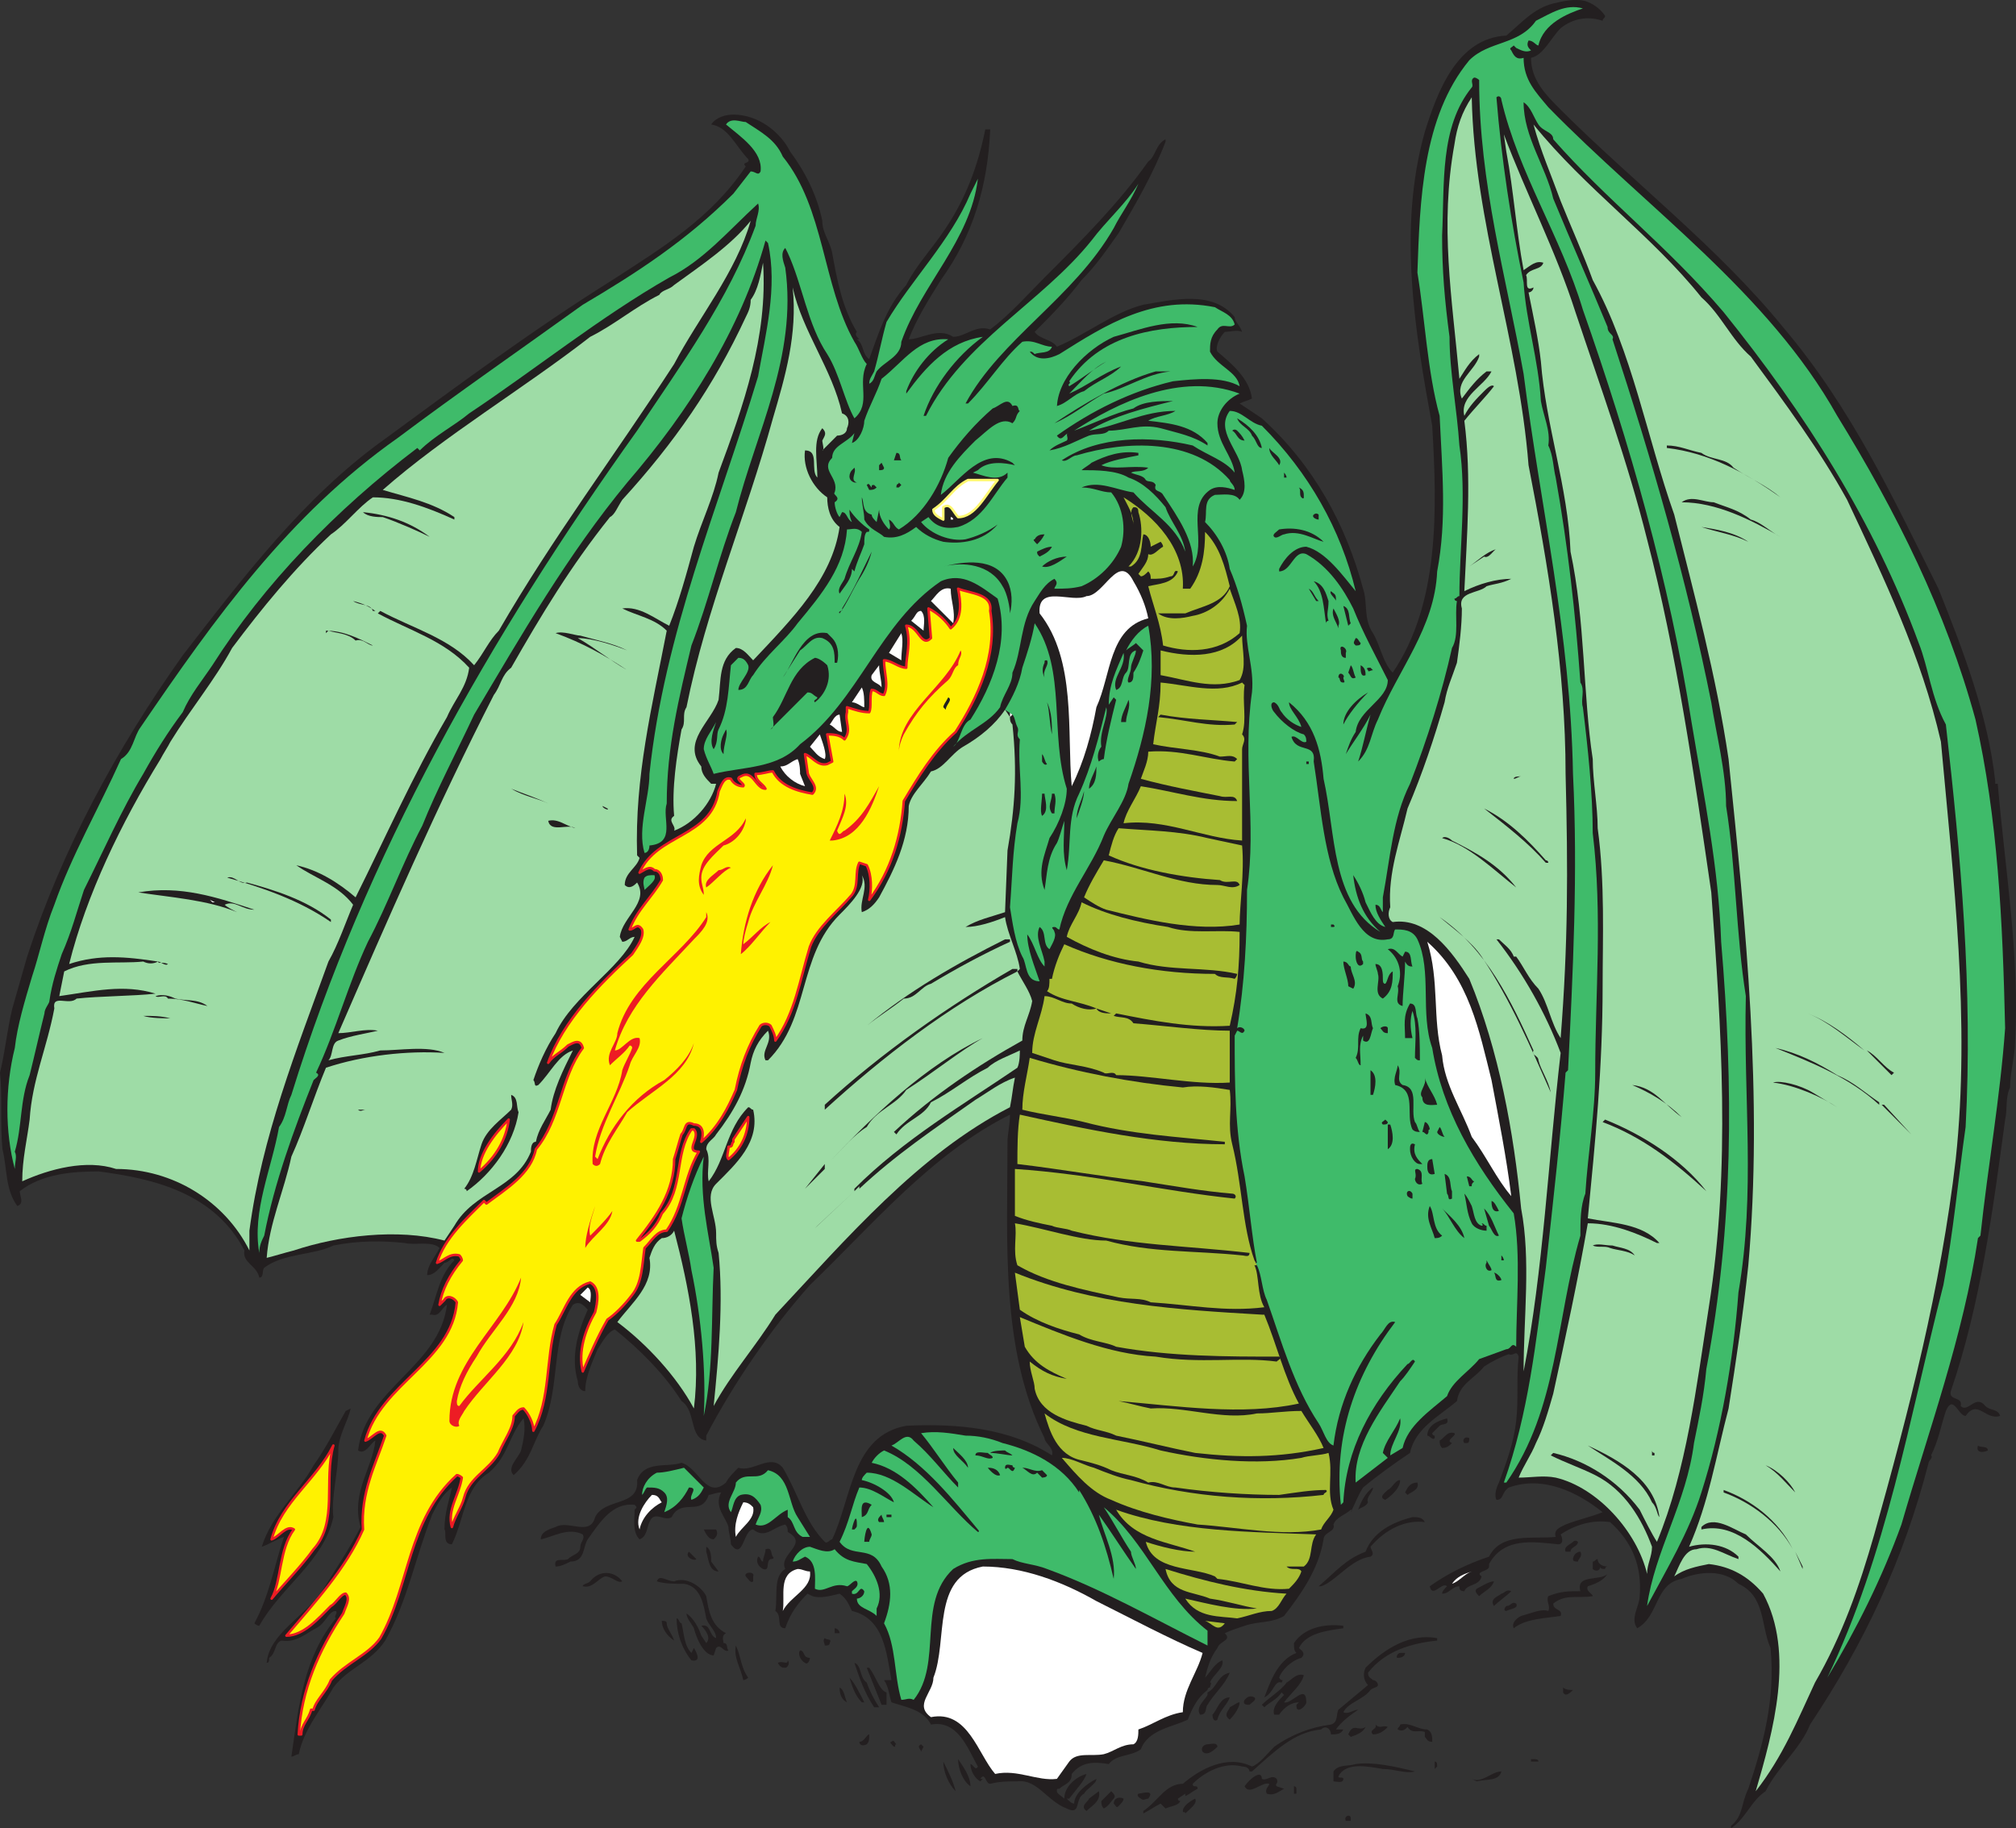
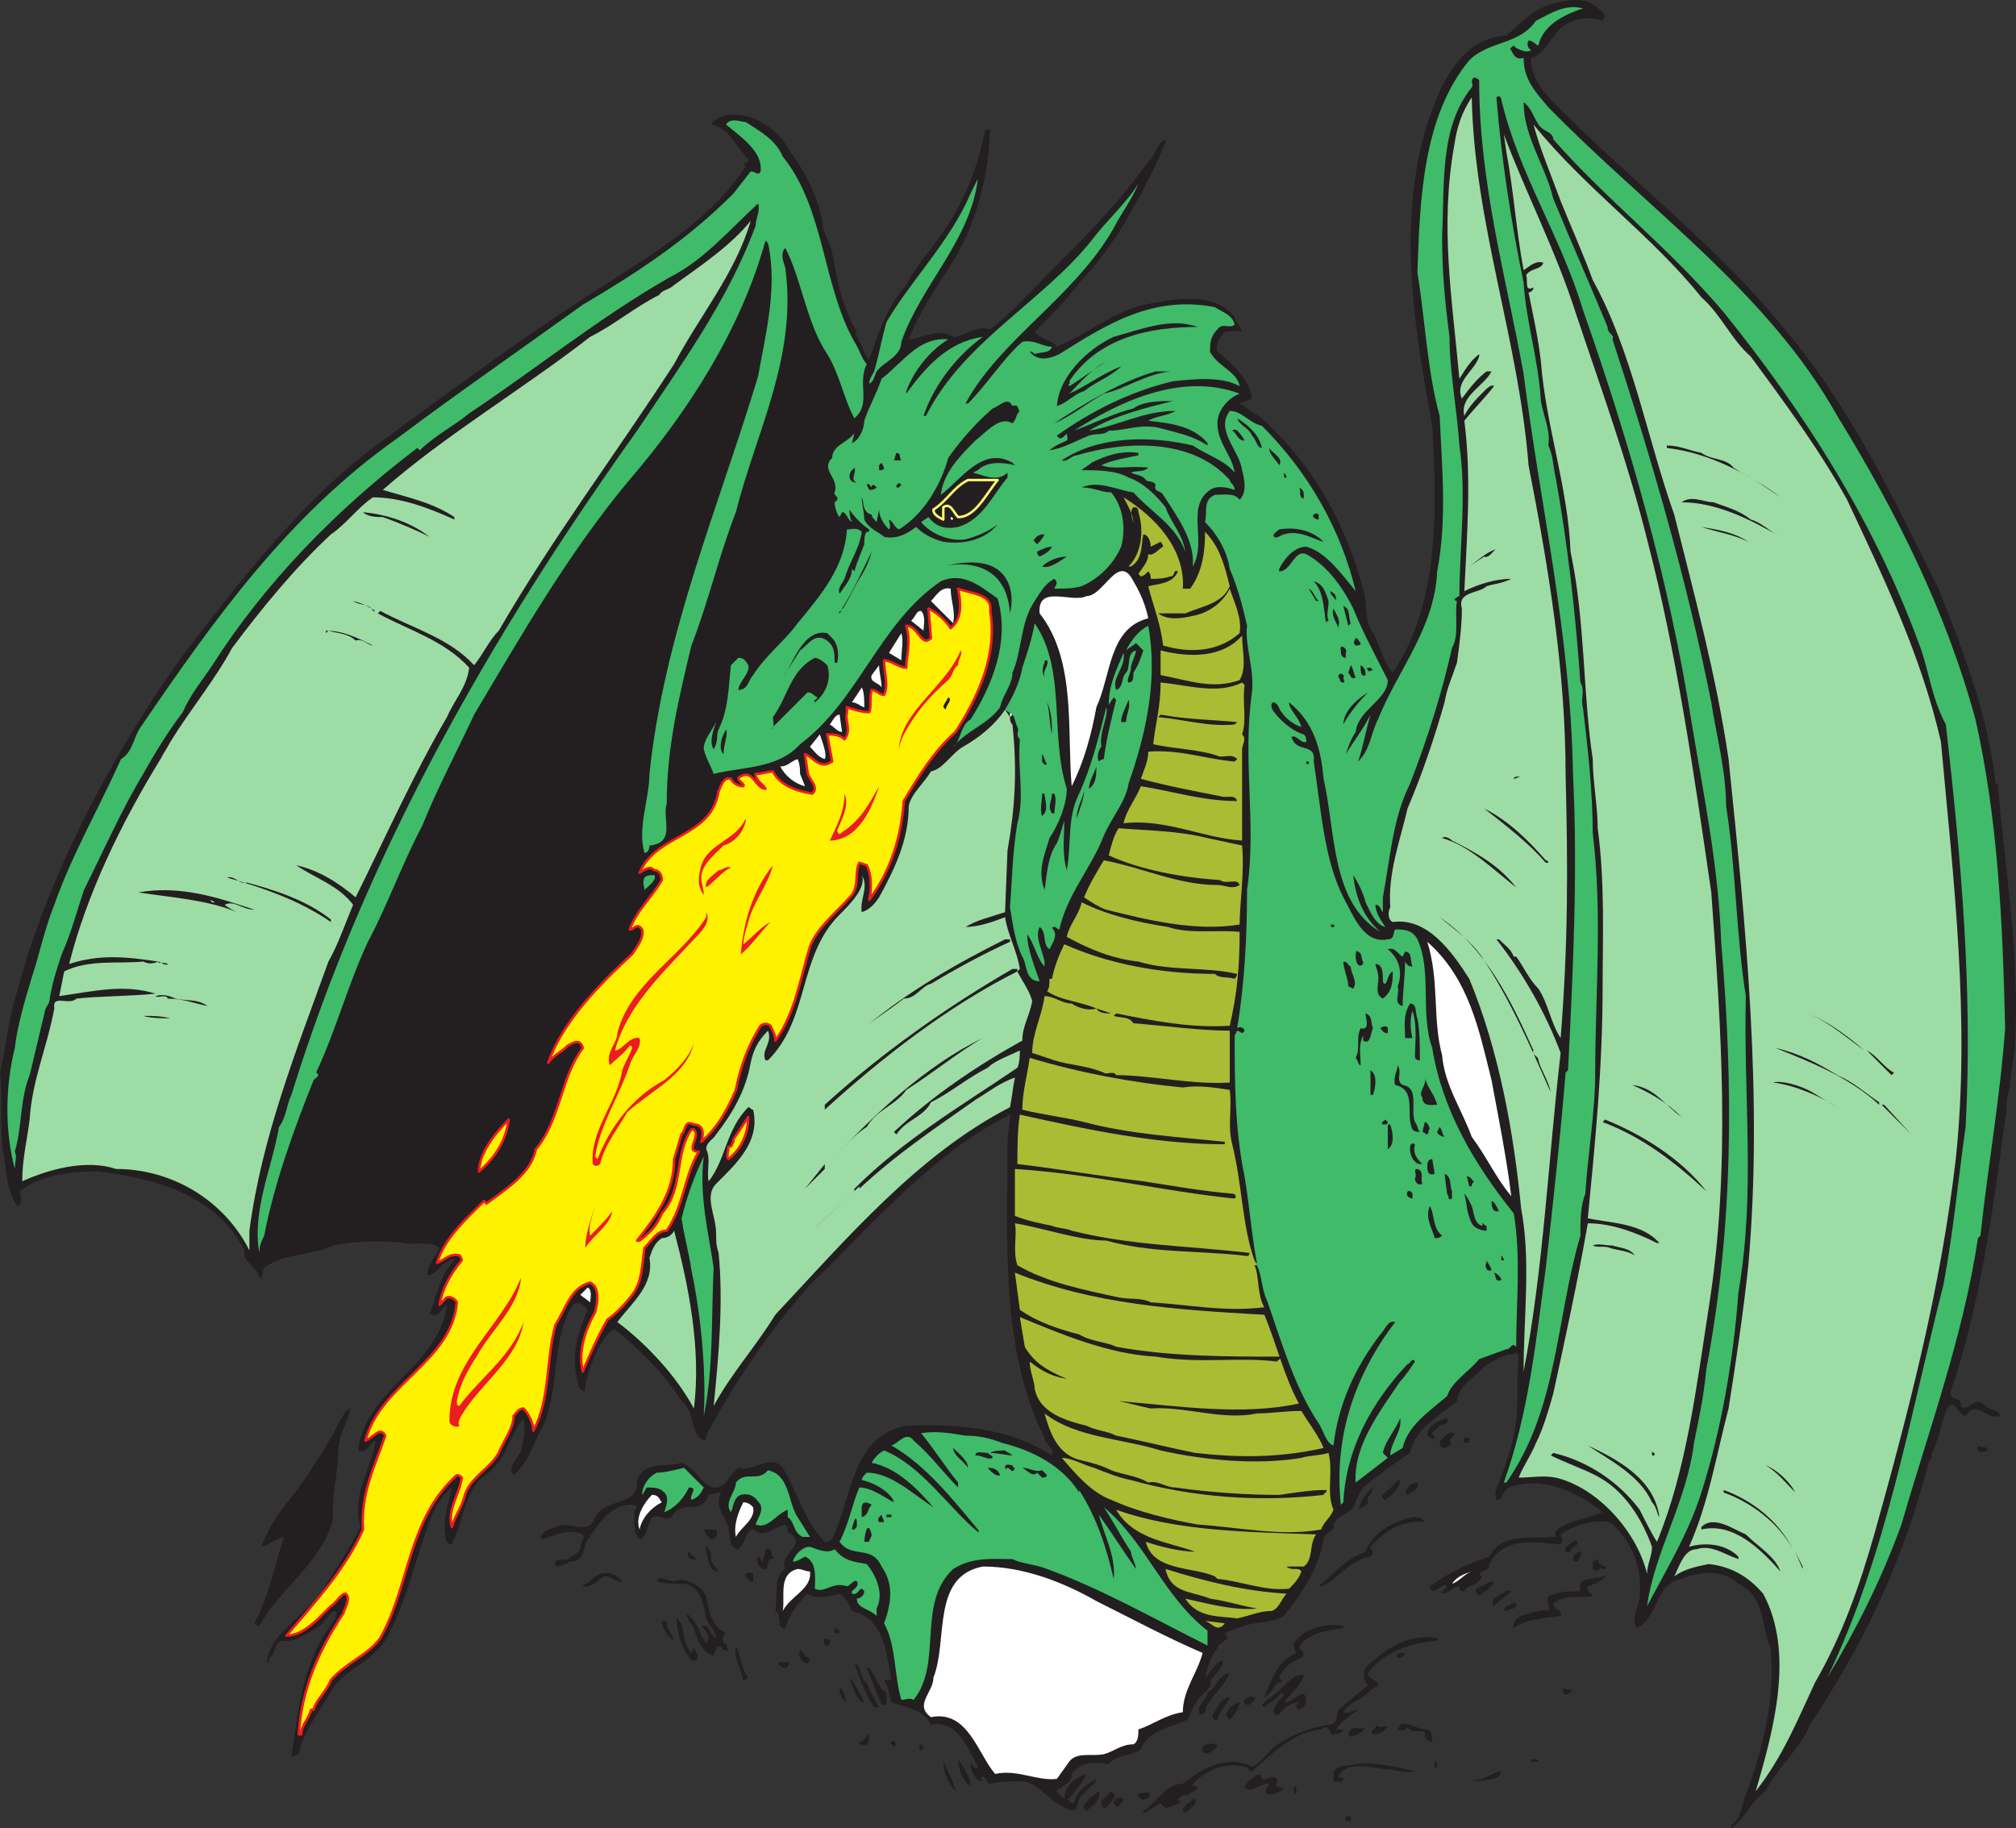
<svg xmlns="http://www.w3.org/2000/svg" width="612.3" height="555.311">
  <rect width="100%" height="100%" fill="#333333" stroke="none" />
  <path fill="#231f20" fill-rule="evenodd" d="M487.5 4.81c0 .75-.75.75-.75 1.5-4.5-1.5-9-.75-12.75 2.25-3 3-5.25 8.25-9 9 0 6.75 4.5 11.25 9 15.75 21.75 21.75 48 42 67.5 66 21 24.75 33.75 52.5 47.25 79.5 7.5 18.75 15 38.25 17.25 58.5v.75h.75c2.25 26.25 6.75 52.5 5.25 78.75 0 3.75-1.5 9-1.5 13.5-1.5 3-.75 6.75-1.5 9.75-3.75 27.75-7.5 56.25-16.5 82.5-.75 3 3.75 1.5 3 4.5 2.25 2.25 4.5-3.75 7.5 0 1.5 1.5 3.75.75 4.5 3-4.5 1.5-6.75-5.25-10.5 0-2.25 0-3.75-6.75-6-1.5-1.5 4.5-2.25 9-4.5 13.5.75.75-.75 1.5-.75 2.25-7.5 29.25-19.5 54.75-36 79.5-3 7.5-9.75 12.75-13.5 20.25-4.5 3-6 8.25-10.5 11.25v-.75c3.75-3 3-6.75 5.25-11.25 4.5-13.5 8.25-27 6.75-42.75-3-6.75-1.5-15.75-9.75-19.5-4.5-4.5-12-3.75-17.25-1.5-8.25 1.5-6.75 11.25-13.5 15-2.25-3 .75-6.75.75-9.75.75-9-2.25-16.5-9-22.5-5.25-.75-10.5.75-15 3.75.75 1.5.75 3-.75 3-7.5-.75-16.5-2.25-21 6v.75c0 1.5-4.5 1.5-2.25 3-.75 3-4.5 2.25-5.25 4.5-1.5 0-1.5-.75-1.5-1.5-2.25 0-3 2.25-5.25 2.25 0-.75.75-1.5 1.5-2.25-1.5-1.5-4.5 3.75-5.25 0 5.25-3.75 11.25-6.75 18-9 3.75-7.5 13.5-5.25 20.25-6-.75-2.25 1.5-3 3-3.75 3.75-1.5 7.5-2.25 11.25-3.75-7.5-6-18-11.25-28.5-7.5-2.25 1.5-1.5 3.75-3.75 3.75-.75-1.5 0-3.75.75-5.25 2.25-6 4.5-12 5.25-18.75s0-12.75.75-19.5c-.75-2.25-1.5 0-3-.75-2.25.75-5.25 2.25-7.5 3.75-3 3.75-7.5 5.25-8.25 10.5-5.25 4.5-12.75 8.25-14.25 15.75-4.5 3-9.75 6.75-14.25 10.5-1.5 2.25-2.25 4.5-3.75 7.5.75-.75 0-.75 0-.75-1.5 1.5-4.5 2.25-5.25 4.5.75 2.25-3 2.25-3 4.5-1.5 9-6.75 16.5-12 23.25-3.75 2.25-7.5 1.5-12 3-2.25.75-4.5 1.5-6 2.25 2.25 2.25-1.5 2.25-2.25 4.5-2.25 3-3 6-3.75 9 1.5-1.5 3-4.5 5.25-5.25.75 2.25-3 4.5-3.75 6.75.75 0 0 .75 0 1.5-.75 0-.75.75-.75.75v.75c3-1.5 3-5.25 6.75-6-1.5 3.75-4.5 6-6.75 9.75-.75.75 0 3-2.25 3-1.5-2.25 1.5-4.5 2.25-6v-1.5c-3 2.25-4.5 5.25-6 9-4.5 2.25-12 3-14.25 9-3 2.25-7.5 1.5-9.75 4.5-4.5-.75-8.25-.75-11.25 3 0 3-2.25 3-3.75 4.5-.75 0-.75 0-.75.75s1.5 1.5 2.25 2.25c0-3.75 3.75-6.75 6.75-7.5-.75 2.25-3 4.5-5.25 7.5H324c.75.75 1.5 1.5 2.25 1.5 0-3 3.75-6 6.75-7.5 0 1.5-3 3-3.75 4.5-3 1.5-.75 6.75-5.25 4.5-6-2.25-9-9-15-8.25-3 0-5.25 0-8.25.75-1.5 0-1.5-3.75-3-1.5h.75l-.75.75c-1.5-.75-3-3-3-5.25.75 0 1.5 2.25 2.25.75-3-5.25-6-14.25-14.25-12.75-2.25-4.5-7.5-5.25-12-6.75-.75-2.25-.75-4.5-2.25-6.75h2.25c-1.5-8.25-2.25-18.75-12-21-.75-1.5-1.5-3.75-3.75-5.25-3 .75-6 1.5-8.25.75l-1.5-.75c-3 3-5.25 6-6.75 10.5-3 0-.75-3.75-3-5.25.75-4.5-.75-10.5 3-12.75-2.25-4.5 7.5-7.5.75-11.25 0-.75 0-1.5-.75-2.25-3.75.75-6 4.5-9.75 1.5-3 0-3 9.75-6.75 4.5 0-1.5-.75-3.75-.75-5.25-.75-3-4.5-6-2.25-10.5-1.5 0-3 .75-3.75.75-2.25 6.75-8.25.75-11.25 6.75-2.25 1.5-5.25-2.25-6.75 1.5-.75 1.5-.75 4.5-3 5.25-2.25-2.25-1.5-6-1.5-9 .75-.75.75-.75 0-1.5-6.75-.75-10.5 5.25-14.25 10.5-1.5 2.25-.75 6.75-5.25 6.75-1.5.75-3 1.5-4.5 1.5-.75-3 2.25-1.5 3.75-2.25 1.5-1.5 3.75-1.5 3.75-3.75 0-1.5 1.5-2.25.75-3.75-4.5-2.25-9 .75-12.75 1.5 0-2.25 2.25-3 4.5-3.75 3.75-2.25 10.5 3 12-3 3-6 13.5-3 12.75-11.25 2.25-6 9-3.75 13.5-5.25 5.25 1.5 7.5 11.25 13.5 6 .75-1.5 2.25-3 3.75-4.5 4.5 1.5 9.75-4.5 13.5 0 4.5 7.5 6.75 16.5 12.75 22.5.75.75 1.5-.75 2.25-.75 6-12.75 6-31.5 22.5-34.5 15.75-.75 31.5.75 44.25 9 .75-2.25-2.25-3.75-2.25-5.25-13.5-27-11.25-60-11.25-90 0-2.25.75-5.25.75-8.25-24 12-42 33.75-60.75 51.75-12 13.5-23.25 30-31.5 45.75v1.5c-5.25-.75-3-9-7.5-12-5.25-8.25-12.75-15.75-20.25-21.75-2.25.75-3.75 3.75-5.25 6-1.5 3.75-3.75 8.25-3.75 12.75-1.5 0-2.25-1.5-2.25-3-2.25-7.5 0-15 3-21.75-.75-.75-2.25-3-4.5-1.5-6.75 10.5-3.75 24.75-9 36.75-3 4.5-3.75 10.5-9 15-2.25-2.25 1.5-5.25 2.25-7.5.75-3 1.5-6.75.75-9.75-4.5 5.25-4.5 11.25-10.5 16.5-7.5 4.5-7.5 14.25-11.25 21.75-3 0-1.5-3.75-2.25-4.5 0-5.25 1.5-9 2.25-12.75-3 2.25-4.5 5.25-6 8.25-5.25 13.5-7.5 26.25-14.25 38.25-4.5 6.75-11.25 8.25-15.75 14.25-3.75 6.75-9 12.75-10.5 20.25-.75 0-1.5.75-2.25.75 2.25-15.75 3.75-30 13.5-42-.75-.75.75-1.5 0-2.25-2.25 0-3 3.75-6 5.25s-6 4.5-10.5 3.75c-2.25.75-1.5 3.75-3.75 5.25 0 .75 0 1.5-.75 1.5.75-9 12-14.25 17.25-22.5 3.75-6 8.25-12.75 11.25-18.75-3-10.5 3.75-18 4.5-26.25-1.5.75-3 4.5-5.25 3 2.25-18.75 24.75-25.5 27-44.25-1.5.75-2.25 3.75-4.5 3h-.75c2.25-6 3-12 7.5-16.5-.75-1.5-1.5.75-3 .75-1.5 1.5-3 3.75-5.25 3.75 0-3 2.25-5.25 3.75-8.25-2.25-2.25-7.5-.75-10.5-1.5-6.75-.75-14.25-.75-21.75.75-6 3-15 2.25-21 6.75-.75.75 0 3-1.5 3-.75-3.75-5.25-4.5-4.5-8.25-9-17.25-27-21.75-44.25-24-8.25 0-17.25.75-24 6 0 1.5 1.5 3.75-.75 4.5-3.75-5.25-3-11.25-4.5-17.25-.75-7.5 0-16.5-.75-23.25 1.5-6 2.25-13.5 3.75-19.5l4.5-15.75c10.5-32.25 27-63 47.25-91.5 18-23.25 36.75-48 60.75-65.25 22.5-16.5 45.75-33.75 69.75-48.75 15-9.75 30-18.75 40.5-34.5-1.5-1.5 1.5-.75.75-2.25-3.75-3.75-6-9.75-11.25-10.5 1.5-2.25 4.5-3 6.75-3 7.5 0 14.25 5.25 17.25 11.25 4.5 6 8.25 13.5 9.75 21 0 3.75 2.25 6 3 9.75 1.5 8.25 3 16.5 7.5 24-.75.75 0 1.5.75 2.25h-.75c2.25 1.5 1.5 4.5 3.75 6 3-8.25 5.25-15.75 11.25-22.5 3-6 7.5-10.5 12-17.25 6-9 9.75-18.75 12-30h1.5c-.75 17.25-5.25 32.25-15 45.75-3.75 6-7.5 12-9.75 18 3.75 0 9-3.75 13.5-.75 3.75 0 6.75-3.75 11.25-2.25 6-4.5 11.25-10.5 16.5-15.75 11.25-11.25 22.5-22.5 31.5-35.25 2.25-1.5 2.25-5.25 5.25-6.75v.75c-3.75 9.75-9 18.75-14.25 27.75-3.75 5.25-6.75 9.75-11.25 14.25-4.5 6-9.75 11.25-14.25 15.75 1.5 2.25 5.25 2.25 6.75 4.5 9-3.75 17.25-10.5 26.25-12.75 9-1.5 21-4.5 27.75 3.75 0 1.5 1.5 2.25 2.25 4.5-1.5-.75-3.75 0-5.25 0-1.5 1.5-3 4.5-2.25 6 4.5 3.75 9.75 8.25 10.5 14.25-1.5.75-2.25.75-3.75 1.5l6.75 4.5c15.75 14.25 25.5 32.25 30.75 51.75 1.5 4.5 0 9 3 13.5 2.25 3.75 3 9 6 12 14.25-21 13.5-49.5 12-75-5.25-28.5-10.5-60-2.25-89.25 3.75-12 9.75-28.5 24.75-29.25 4.5-3.75 8.25-8.25 14.25-9.75 3-.75 6.75-1.5 9.75-.75 2.25.75 4.5 2.25 6 4.5" />
  <path fill="#3fbb6a" fill-rule="evenodd" d="M381 382.81v.75h.75c-1.5-7.5-2.25-17.25-3.75-26.25-3-14.25-3-29.25-3-42.75l.75-1.5c.75 0 1.5 1.5 2.25 0 0-.75-1.5-1.5-2.25-.75 2.25-13.5 3-27.75 3-42 3-20.25-1.5-39 1.5-60 .75-7.5-2.25-14.25-1.5-20.25-1.5-6.75-3-12-5.25-17.25-.75-5.25-3.75-10.5-7.5-14.25.75-3-.75-6.75 3-8.25 2.25 0 6-.75 7.5 1.5 2.25-2.25 1.5-6 .75-9-.75-6-8.25-12-3.75-18 3.75 0 6 3.75 9.75 4.5 14.25 14.25 24 31.5 28.5 50.25-3.75-4.5-9-12-15-13.5-3.75 0-6.75 3.75-8.25 6.75v.75c3.75 0 4.5-6.75 8.25-5.25 6.75 3.75 11.25 10.5 14.25 16.5 3 7.5 6.75 14.25 10.5 21.75 0 6-9 9-9.75 15.75-1.5 2.25-2.25 4.5-3 6.75 2.25-3.75 5.25-7.5 7.5-12-1.5 5.25-2.25 9.75-3.75 14.25 3.75-3.75 3.75-8.25 6-12.75 6-15 17.25-27.75 18-45 3-15.75 1.5-30.75.75-47.25-3.75-13.5-4.5-30-6.75-43.5.75-21.75 1.5-47.25 15.75-64.5 6-6 15-4.5 20.25-12 4.5-2.25 9-5.25 14.25-3.75-4.5 1.5-12 4.5-13.5 11.25-.75 0-1.5-1.5-3-1.5-.75 1.5 0 2.25.75 3-1.5.75-3 0-4.5-.75l-.75-.75c-.75.75-1.5.75-.75 1.5.75 1.5 1.5 3 3.75 2.25 0 6.75 3.75 10.5 7.5 15 30 30.75 66.75 56.25 87.75 93.75 18 29.25 33 59.25 42 92.25 6.75 30 8.25 60.75 9 93.75-1.5 21-5.25 42-7.5 63l-.75.75c-4.5 30-15 58.5-23.25 87-6 16.5-13.5 31.5-22.5 46.5 18-37.5 24.75-78 35.25-119.25 3-15.75 4.5-32.25 6.75-48 2.25-42-1.5-82.5-6-122.25-4.5-8.25-5.25-17.25-8.25-24.75-13.5-36.75-34.5-69.75-59.25-100.5-17.25-20.25-35.25-33.75-51.75-52.5 0-2.25-3-2.25-4.5-4.5s-2.25-5.25-4.5-6.75c0 10.5 6.75 19.5 9 29.25 5.25 12.75 11.25 26.25 16.5 39 0 2.25 2.25 2.25 1.5 3.75 12 36.75 22.5 72.75 30 110.25 1.5 9.75 4.5 21 4.5 31.5 3 18.75 3 39 6 57.75-.75 31.5 3 59.25-2.25 90-1.5 20.25-5.25 42-11.25 60.75-3.75 12-10.5 23.25-16.5 34.5 2.25-16.5 12-31.5 14.25-49.5 1.5-7.5 3-14.25 3.75-22.5 8.25-43.5 8.25-85.5 4.5-129.75-.75-22.5-5.25-44.25-9-66.75-6.75-42.75-18.75-84.75-33-125.25-6.75-22.5-19.5-41.25-24.75-63.75 0-.75-.75-1.5-1.5-.75 1.5 18.75 4.5 38.25 8.25 56.25.75 12 4.5 23.25 5.25 36 .75 4.5 3 9 2.25 13.5 1.5 3 1.5 6.75 2.25 9.75 3.75 21 6 41.25 7.5 62.25 1.5 2.25 0 5.25.75 7.5 1.5 12 3 26.25 3 38.25 3 24.75.75 48.75.75 72.75 0 12-2.25 24.75-3 36.75-1.5 3.75-1.5 8.25-1.5 12.75-7.5 25.5-6.75 52.5-22.5 75h-.75c7.5-21 9.75-42.75 12.75-65.25 2.25-20.25 4.5-40.5 6-59.25l.75-.75c1.5-30 3-60 1.5-90-.75-42.75-9.75-80.25-15-121.5-5.25-29.25-13.5-57.75-13.5-89.25 0 0-.75-.75-1.5-.75-1.5.75 0 2.25-.75 3-9.75 12-8.25 29.25-9 45 0 10.5.75 19.5 2.25 30.75 0 10.5 2.25 21.75 3 33 2.25 15 0 31.5 0 45.75-.75 0-.75.75-1.5.75 0 .75.75.75.75.75-.75 4.5.75 10.5-1.5 14.25-3 13.5-7.5 27.75-12.75 41.25-5.25 10.5-6 22.5-8.25 34.5v4.5c-.75-.75-.75-2.25-2.25-2.25 0 2.25 1.5 4.5 3 6.75-3-.75-4.5-4.5-6-7.5-.75-3-2.25-6-3.75-8.25.75 6.75 3 12.75 8.25 17.25-15-9-13.5-30-17.25-46.5-.75-9-3-17.25-10.5-23.25 0 2.25 3 4.5 3.75 7.5-2.25-.75-4.5-2.25-6-4.5-.75-.75-.75-2.25-2.25-3-1.5 0-.75 2.25 0 3 2.25 3 6 6 9 6.75.75.75.75 1.5.75 2.25-1.5.75-3-2.25-4.5-1.5 1.5 5.25 7.5 1.5 6.75 7.5 2.25 14.25 3 29.25 9 41.25 3 5.25 6 14.25 13.5 12.75 2.25 0 1.5-2.25 2.25-3 2.25 0 5.25 0 6.75 3 4.5 9.75.75 22.5 4.5 33 3 18.75 12.75 35.25 24.75 50.25 2.25 12.75.75 27.75.75 40.5-1.5-1.5-1.5.75-3 .75l-8.25 3c-3 3.75-8.25 6.75-9.75 11.25-5.25 4.5-12 9-13.5 15.75l-3.75 2.25c0-3.75 3.75-7.5 3-11.25-1.5 3.75-4.5 6.75-5.25 10.5l1.5 1.5-9.75 7.5c-.75-11.25 7.5-21.75 13.5-30.75 1.5-1.5 3-3.75 4.5-6-.75-1.5-1.5.75-2.25.75-11.25 12-18.75 26.25-19.5 42l-.75.75c-2.25-21 4.5-39.75 16.5-55.5-2.25-.75-3 2.25-4.5 3.75-7.5 9.75-12.75 21-14.25 33.75-2.25-.75-3-4.5-4.5-6.75-7.5-11.25-11.25-24.75-15.75-37.5-1.5-3-1.5-7.5-3-10.5" />
  <path fill="#a8bd33" fill-rule="evenodd" d="M381.75 384.31H381c1.5 3 .75 9 3 12.75-12 1.5-22.5-.75-34.5-1.5-3-1.5-6-.75-9.75-1.5-10.5-2.25-21.75-4.5-30.75-9.75-1.5-4.5 0-9-.75-12.75 9 1.5 19.5 5.25 27.75 5.25 13.5 3.75 27 3 41.25 4.5.75 0 2.25.75 2.25-.75-19.5-2.25-36-2.25-54-6.75-1.5-.75-4.5-.75-6-1.5-3.75-.75-7.5-1.5-11.25-3v-14.25c23.25 1.5 45 6.75 66.75 9 .75-.75 0-1.5-.75-1.5-9-.75-17.25-2.25-27-3.75-12.75-1.5-25.5-3.75-38.25-5.25 0-4.5 0-10.5.75-15 20.25 4.5 41.25 9 62.25 9v-.75c-14.25-1.5-28.5-2.25-42.75-6-6-1.5-12.75-2.25-18.75-3.75 0-5.25 1.5-10.5 2.25-15.75 15 4.5 30.75 7.5 46.5 9 4.5-.75 9.75 0 14.25.75.75 6-.75 10.5.75 16.5 3 12 3 24.75 6.75 35.25" />
  <path fill="#9edca6" fill-rule="evenodd" d="M464.25 141.31c6 30.75 11.25 62.25 11.25 93.75.75 29.25.75 51.75-1.5 80.25-3-4.5-3.75-10.5-6.75-15-3-3-4.5-6.75-6.75-9.75h-.75c-.75-2.25-3-3.75-4.5-5.25h-.75c8.25 10.5 15 22.5 19.5 34.5-3.75 32.25-5.25 66-11.25 96.75 0-16.5 2.25-33.75-.75-49.5-2.25-23.25-6.75-48-15.75-69.75-5.25-8.25-12.75-18.75-23.25-17.25-1.5-.75-1.5-3-.75-4.5-.75-10.5 3-20.25 5.25-30 4.5-10.5 8.25-21.75 11.25-32.25.75-4.5 2.25-7.5 3.75-12 .75-5.25 1.5-11.25 1.5-16.5-1.5-5.25 5.25-4.5 7.5-6.75 2.25-.75 4.5-.75 7.5-2.25-4.5 0-9.75 1.5-14.25 3.75.75-16.5 2.25-34.5 0-51.75 3-3.75 6.75-7.5 9-10.5-.75-.75-2.25.75-3 1.5-2.25 2.25-4.5 4.5-6 7.5-1.5-6 6-9 8.25-13.5h-1.5c-3 2.25-5.25 5.25-7.5 8.25-2.25-5.25 3.75-8.25 5.25-12.75v-.75c-3 2.25-4.5 5.25-6 7.5-2.25-24.75-6-46.5-1.5-71.25.75-5.25 2.25-9.75 5.25-14.25.75 38.25 14.25 73.5 17.25 111.75" />
  <path fill="#3fbb6a" fill-rule="evenodd" d="M237.75 47.56c12.75 15.75 12 39 21.75 56.25 1.5 2.25 2.25 5.25 3.75 6.75-3 6 1.5 12-3.75 16.5-3-5.25-4.5-13.5-8.25-19.5-6-9-7.5-21-12-30.75l-.75-1.5c-1.5 1.5-.75 3.75 0 6 3.75 27-9 50.25-15 74.25-5.25 13.5-8.25 27-13.5 40.5-3.75 15.75-7.5 30.75-7.5 48-1.5 4.5 3 12-5.25 12.75 0 1.5-.75 2.25-1.5 2.25-2.25-7.5 1.5-16.5 1.5-24 4.5-42.75 21-81 33-120.75 2.25-12.75 6-27 3-40.5l-.75-.75c-7.5 27-23.25 51.75-42 73.5-18 21.75-32.25 46.5-46.5 70.5-5.25 11.25-11.25 22.5-15.75 33.75-6 11.25-10.5 24-16.5 35.25-6 12.75-9.75 27-15.75 39.75 1.5.75 0 1.5-.75 2.25-6 15-12 31.5-15 47.25-.75 1.5-1.5 3-1.5 5.25-2.25-12.75 3.75-25.5 6-38.25 2.25-3 2.25-6.75 3.75-9.75 22.5-72.75 60-138.75 105-201.75 13.5-20.25 27.75-39.75 36-62.25 0-2.25 1.5-4.5.75-6.75-9 8.25-16.5 17.25-27 22.5-21 12-40.5 27.75-60.75 41.25-4.5 3.75-10.5 6.75-15 11.25l-.75-.75c-24.75 18.75-46.5 41.25-62.25 66-3 4.5-6.75 9-9 14.25-4.5 6-8.25 12-12 18.75-6.75 11.25-12 23.25-18 35.25-2.25 6.75-3.75 12.75-6.75 19.5-1.5 4.5-3 9-3.75 14.25 0 .75-1.5 2.25-1.5 3.75-1.5 6-3 12.75-4.5 18.75-3 7.5-2.25 15.75-4.5 23.25.75 1.5 0 3 0 5.25-3-11.25-3-24.75 0-36.75.75-6.75 3-14.25 5.25-21.75 2.25-6.75 3.75-14.25 6.75-21.75 5.25-15 13.5-29.25 20.25-44.25 3.75-2.25 3.75-6.75 6-9.75 22.5-33 45-64.5 78-87.75 18-13.5 37.5-27 56.25-40.5 16.5-9.75 31.5-19.5 45.75-33.75l5.25-6.75c1.5 0 2.25 1.5 3 0 .75-6-6-10.5-10.5-14.25 1.5-2.25 4.5-.75 6-.75 4.5 3 9 5.25 11.25 10.5" />
  <path fill="#9edca6" fill-rule="evenodd" d="M516.75 90.31c6 5.25 9 12.75 15 18 10.5 14.25 21 28.5 29.25 43.5 11.25 24 22.5 47.25 28.5 73.5 3.75 41.25 9 84.75 4.5 126.75-4.5 39-14.25 76.5-24.75 114-4.5 15.75-9.75 30.75-18 45-5.25 11.25-9.75 22.5-18 33 5.25-18 12-42 2.25-60-4.5-5.25-9.75-8.25-16.5-9-3.75.75-7.5 1.5-10.5 3.75 1.5-3 3-8.25 6.75-8.25 4.5-1.5 8.25 1.5 12.75 3v-.75c-3.75-3.75-9.75-4.5-15-3 6-13.5 8.25-27.75 12-42 2.25-14.25 4.5-29.25 6-43.5 4.5-51-.75-102.75-6-153.75-3.75-25.5-10.5-50.25-16.5-74.25-8.25-23.25-12.75-49.5-24.75-71.25-3-8.25-6.75-16.5-9.75-24-3-8.25-6-15-8.25-23.25 15.75 19.5 36 33.75 51 52.5" />
  <path fill="#9edca6" fill-rule="evenodd" d="M478.5 94.81c7.5 22.5 15.75 45 21.75 69 9 34.5 14.25 71.25 19.5 107.25 3 41.25 6 83.25-.75 126-3.75 24-6.75 49.5-15.75 71.25-1.5-2.25-3.75-6.75-5.25-9.75-6.75-9-16.5-15-26.25-17.25l-.75.75c4.5 2.25 9 3.75 13.5 6 9 4.5 14.25 13.5 17.25 21.75 0 3-1.5 5.25-1.5 8.25-3-12.75-15-26.25-27.75-29.25-3.75-.75-7.5 0-11.25 0 1.5-3.75 3.75-6.75 5.25-10.5 2.25-4.5 3.75-9.75 5.25-15 3.75-17.25 7.5-34.5 10.5-51.75 7.5 0 15 3 21 6h.75c-5.25-6-14.25-6-21.75-7.5 2.25-23.25 4.5-45.75 4.5-70.5 0-14.25.75-31.5-1.5-48 0-6.75-1.5-14.25-1.5-21-3-19.5-2.25-42-6.75-63-.75-19.5-7.5-38.25-9-57.75-.75-6.75-2.25-13.5-3.75-21 .75 0 1.5-.75 1.5-1.5-3 1.5-1.5-2.25-2.25-3.75 1.5-2.25 4.5-1.5 5.25-3.75-2.25-.75-3.75.75-6 2.25-2.25-12-3-24-5.25-36l-.75-5.25c6.75 18 15.75 35.25 21.75 54" />
  <path fill="#3fbb6a" fill-rule="evenodd" d="M273.75 103.81c0 4.5-5.25 6-7.5 9-.75 1.5-.75 3-2.25 3.75 0-1.5.75-2.25 1.5-3.75 1.5-5.25 2.25-9.75 3.75-15 7.5-12.75 19.5-24.75 25.5-39l2.25-4.5c-2.25 18.75-17.25 32.25-23.25 49.5m64.5-34.5c-12 21-34.5 33.75-45 53.25h.75c6-6 10.5-13.5 16.5-18.75 3.75-.75 6 1.5 9 1.5-.75 2.25-3.75 1.5-5.25 2.25-.75-.75-.75-.75-1.5-.75 2.25 3 6 2.25 9 .75 14.25-9 28.5-18 47.25-14.25 2.25 1.5 5.25 2.25 6 5.25-1.5 1.5-3.75-.75-5.25 1.5-2.25 2.25-2.25 4.5-2.25 6.75 2.25 4.5 8.25 6 9 10.5-5.25-3-13.5-2.25-20.25-1.5-12.75 3-24.75 9-35.25 16.5 1.5 2.25 2.25-.75 3.75-.75-1.5 0 0 1.5-.75 2.25-1.5.75-3.75 1.5-5.25 3 4.5-.75 8.25-3 12-4.5 2.25-.75 4.5 0 6-1.5 5.25 0 9.75-2.25 15.75-.75 5.25 1.5 9.75 2.25 14.25 5.25v-.75c-4.5-5.25-11.25-6-18-6.75 2.25-1.5 6-1.5 8.25-3-9.75 0-17.25 4.5-26.25 6 7.5-4.5 16.5-6.75 25.5-9-3.75 0-9 0-12 2.25-6 1.5-12 4.5-18 6.75 12.75-8.25 32.25-18 50.25-11.25-3.75 1.5-6.75 5.25-6.75 9 0 6 4.5 9.75 5.25 15-3-3.75-8.25-5.25-12.75-8.25-12.75-3-28.5-3-39.75 4.5 1.5.75 3-1.5 4.5-1.5 15-4.5 35.25-5.25 46.5 7.5 0 .75 1.5 1.5 1.5 3-2.25-.75-5.25-1.5-7.5 0-7.5 5.25-.75 15.75-5.25 23.25.75-7.5-4.5-15-9-21.75-.75-1.5-3-.75-2.25-3-.75-1.5-2.25-.75-3-1.5-.75-1.5-3-1.5-4.5-2.25 1.5-.75 3.75 0 5.25-1.5-5.25-.75-10.5.75-14.25-.75 3-1.5 7.5-2.25 11.25-3v-.75c-5.25-.75-9.75.75-14.25 3-.75.75-2.25 1.5-3 2.25 4.5 0 10.5 0 14.25 2.25 4.5 1.5 8.25 5.25 11.25 9 1.5 4.5 5.25 8.25 6 13.5-3-8.25-10.5-12-15.75-18-5.25-.75-10.5-3.75-15.75-1.5 3.75 0 6 1.5 9 1.5 3.75 4.5 4.5 11.25 3 16.5-2.25 5.25-6.75 9.75-12 12-3 .75-5.25.75-8.25.75 0-.75 1.5-1.5 0-3-3 1.5-4.5 4.5-6 6.75-4.5 6.75-3.75 15-6.75 21.75 0 3.75-3 6.75-3.75 10.5-3.75 5.25-9.75 6.75-14.25 12 2.25-1.5 2.25-6.75 5.25-8.25 6.75-10.5 12-24 8.25-36.75-5.25-3.75-10.5-8.25-17.25-5.25-18.75 12.75-24.75 36-42.75 49.5-6.75 7.5-17.25 6.75-26.25 9-.75-2.25-2.25-4.5-3-7.5 0-3 2.25-5.25 3.75-8.25-.75 2.25-2.25 6-.75 8.25 1.5-2.25.75-4.5 1.5-6 3-6 3-12.75 3.75-19.5l2.25-2.25c1.5 0 2.25.75 3 2.25.75 2.25-3 5.25-3 7.5 3 0 3-3 4.5-4.5 3.75-6 9.75-10.5 13.5-15.75 7.5-9 14.25-17.25 15-28.5 1.5 0 3-.75 4.5.75-.75 5.25-3.75 9-5.25 14.25-.75 1.5-2.25 3-1.5 4.5 1.5-2.25 3.75-4.5 3.75-7.5l.75.75c.75-3 2.25-6 3-8.25 0-1.5 0-3 .75-3.75.75 0 .75 0 .75-.75-2.25-1.5-4.5-3.75-6-6 0 .75 0 2.25.75 3.75-1.5-.75-1.5-3-3-3l-.75 1.5c-.75-.75-1.5-3-1.5-4.5 2.25-1.5-.75-2.25 0-3 1.5-4.5-4.5-6.75-.75-10.5 0-3.75 4.5-4.5 6.75-7.5l-.75 3c2.25-.75 3.75-4.5 3.75-6.75 1.5-4.5 3.75-8.25 5.25-12.75 6.75-5.25 11.25-12.75 20.25-12-6 3.75-10.5 9.75-12.75 15.75v.75c6-8.25 12.75-15.75 23.25-17.25-8.25 6-15 15-18 24h.75c11.25-22.5 35.25-34.5 50.25-53.25 4.5-6 10.5-11.25 14.25-17.25-2.25 5.25-5.25 9-7.5 13.5" />
  <path fill="#9edca6" fill-rule="evenodd" d="M204.75 110.56c-18 27.75-36.75 52.5-53.25 81-3 3-4.5 6.75-7.5 10.5-7.5-8.25-18.75-11.25-28.5-16.5l-.75.75c9.75 5.25 20.25 8.25 27.75 16.5-.75 6-4.5 9.75-6.75 15-10.5 18-18.75 36.75-27.75 54.75-5.25-4.5-11.25-8.25-18-9.75 5.25 3.75 12.75 6 17.25 12-2.25 5.25-4.5 12-7.5 17.25-9.75 27-20.25 53.25-24 81.75v6c-7.5-15-23.25-24.75-40.5-24.75-9-3-20.25 0-28.5 3.75 0-6.75 1.5-12.75 2.25-18.75.75-12 5.25-21.75 7.5-33.75-.75-4.5 4.5-.75 6.75-3 6.75-.75 17.25-.75 24-1.5-9.75-3-18.75-.75-29.25.75l1.5-7.5c7.5-3.75 16.5-2.25 24-3 1.5.75 3 .75 4.5 0-9.75-1.5-18-2.25-27 .75 5.25-21 15.75-42.75 27.75-62.25.75-1.5 2.25-3.75 3-5.25 6-9.75 13.5-18.75 18.75-28.5 9-12 18.75-24 30-34.5 4.5-3 8.25-8.25 12.75-11.25 8.25 0 16.5 3 24.75 6.75v-.75c-6.75-4.5-14.25-6-21.75-8.25 18.75-16.5 42.75-30.75 63-46.5 7.5-3.75 13.5-9 21-12.75.75-1.5 3-1.5 4.5-3 8.25-6 17.25-12 23.25-19.5-4.5 15.75-15.75 29.25-23.25 43.5" />
-   <path fill="#9edca6" fill-rule="evenodd" d="M218.25 143.56c-1.5 7.5-5.25 15-7.5 22.5-2.25 8.25-4.5 16.5-7.5 24-4.5-2.25-9-6-14.25-5.25 4.5 2.25 9.75 3 13.5 6.75-4.5 23.25-9.75 44.25-9 68.25l.75.75c-.75 3-4.5 4.5-4.5 8.25 1.5 1.5 3 0 3.75-.75 3.75 6-4.5 10.5-5.25 16.5l.75 1.5c1.5 0 2.25-1.5 3.75-1.5-4.5 9.75-18.75 18-24 29.25-3 4.5-5.25 9.75-6.75 14.25.75.75 0 2.25 1.5 1.5 3.75-3.75 6-9 10.5-10.5-3 6-6 12-6.75 18-1.5 3-3.75 6-4.5 9.75-1.5 0-1.5 2.25-1.5 3-4.5 11.25-17.25 12-23.25 22.5l-3 4.5c-14.25-3.75-32.25-1.5-45.75 3-3 .75-5.25 1.5-8.25 2.25.75-10.5 5.25-20.25 7.5-30.75 3.75-8.25 6.75-18 10.5-27 11.25-3.75 24.75-5.25 36-4.5-5.25-2.25-13.5-.75-19.5-.75-5.25 1.5-10.5 1.5-15.75 3 1.5-1.5.75-5.25 3-6 3.75-1.5 9-2.25 12-3-3.75-.75-8.25.75-12 .75 15-34.5 30-69 47.25-102.75 2.25-3 2.25-6 5.25-8.25 9-15.75 18-30.75 30-45.75 1.5-.75 2.25-3 3.75-5.25 15.75-17.25 27.75-34.5 37.5-55.5.75-1.5 1.5-3 1.5-5.25 2.25-3 3-7.5 3.75-11.25 1.5 22.5-6 43.5-13.5 63.75m37.5-18c2.25.75 2.25 3 1.5 4.5 0 1.5-1.5 2.25-3 2.25l-4.5 4.5c.75 0 0-2.25 0-3 .75-1.5 1.5-2.25 0-3.75-3 3.75-1.5 9.75-1.5 15-2.25-2.25.75-8.25-3.75-8.25-.75 5.25 2.25 11.25 6.75 14.25 0 3 .75 6.75 3.75 9-2.25 15.75-14.25 27.75-26.25 40.5-1.5-1.5-3-3.75-5.25-3.75-5.25 3.75-4.5 9.75-5.25 15.75-2.25 6.75-11.25 12.75-5.25 20.25 0 2.25 1.5 3.75 3 5.25h1.5c-1.5 6-6.75 12-12.75 14.25.75-1.5-2.25-3 0-4.5-.75-8.25.75-18 2.25-26.25 1.5-2.25 0-4.5 1.5-6.75 6-30 18-57.75 26.25-87.75 3.75-12.75 7.5-25.5 6-39.75 3 13.5 12 24.75 15 38.25" />
  <path fill="#231f20" fill-rule="evenodd" d="M363.75 99.31c-14.25 0-30 3-39 16.5.75.75-.75.75 0 1.5 3.75-2.25 7.5-5.25 11.25-7.5-4.5 2.25-7.5 6-11.25 9.75 5.25-2.25 9.75-6 15.75-8.25-3 3-7.5 4.5-11.25 7.5-3 .75-5.25 3.75-8.25 4.5v.75c0-9 9-18 17.25-21.75 8.25-2.25 17.25-6 25.5-3m-8.25 13.5c-7.5.75-13.5 5.25-20.25 6.75-5.25 3-9.75 6.75-15 9 9-6 20.25-12.75 30.75-15.75h4.5m-45.75 12c-1.5 1.5-.75 2.25-2.25 3.75-3.75-2.25-7.5 2.25-11.25 5.25-4.5 4.5-9.75 9.75-10.5 16.5 6-4.5 12.75-15 21.75-9.75l.75.75c-3-.75-8.25-1.5-11.25 1.5l-1.5.75c3 .75 7.5 3 10.5 0v1.5c-4.5 5.25-7.5 12.75-15 15-3.75.75-6.75 0-9-3l-2.25 1.5c3 3.75 9 6 13.5 5.25 3-.75 6.75-2.25 9.75-4.5-4.5 5.25-11.25 6-16.5 5.25-3-.75-6-2.25-8.25-4.5-3 2.25-6 3.75-9.75 3-1.5-1.5-4.5-2.25-6-5.25 0-2.25-.75-4.5-.75-6.75.75 1.5 0 4.5 3 5.25 0 .75.75 1.5 1.5 2.25l.75-3.75c0 2.25 1.5 4.5 3 6 .75-.75 0-2.25 0-3 1.5.75 1.5 2.25 3 3 7.5-4.5 12.75-13.5 15-21.75 3.75-5.25 8.25-10.5 13.5-15 2.25-.75 4.5-3.75 6-.75 2.25-.75 1.5 1.5 2.25 1.5m73.5 11.25c-1.5 0-1.5-2.25-3-3.75-.75-2.25-3.75-3-4.5-5.25 3.75 2.25 6.75 5.25 7.5 9m-5.25-2.25c-2.25 0-2.25-2.25-3.75-3 .75-.75 1.5 0 1.5 0 .75.75 1.5 1.5 2.25 3m69-2.25-1.5 1.5 1.5-1.5m69.75 6c3 2.25 7.5 1.5 9.75 4.5 4.5 3 9.75 5.25 14.25 9-10.5-7.5-21.75-13.5-34.5-15v-.75c3.75 0 6.75 1.5 10.5 2.25m-128.25 3.75c-.75-1.5-3-3-3-5.25.75 1.5 4.5 3 3 5.25m-114.75-1.5h-2.25l.75-2.25c1.5 0 .75 1.5 1.5 2.25m-5.25 2.25c0 .75-.75.75-1.5.75v-1.5l.75-.75.75 1.5m-8.25 4.5h-.75c-2.25-.75-1.5-3-.75-3.75l.75-.75c.75 1.5-1.5 3.75.75 4.5m130.5-1.5H390v-1.5s.75.75.75 1.5" />
-   <path fill="#fff" fill-rule="evenodd" d="M303 145.81c-3.75 4.5-6.75 11.25-12 11.25-1.5-1.5-2.25-4.5-4.5-3v3.75c-1.5-.75-3-1.5-3-3 4.5-3 6-6.75 10.5-9h9" />
  <path fill="none" stroke="#fff870" stroke-linecap="round" stroke-linejoin="round" stroke-miterlimit="10" stroke-width=".75" d="M303 145.81c-3.75 4.5-6.75 11.25-12 11.25-1.5-1.5-2.25-4.5-4.5-3v3.75c-1.5-.75-3-1.5-3-3 4.5-3 6-6.75 10.5-9zm0 0" />
  <path fill="#231f20" fill-rule="evenodd" d="m273.75 147.31-.75.75h-.75c0-1.5.75-.75.75-1.5l.75.75m-9 .75c0-.75 0-.75.75-.75l.75.75c-.75.75-1.5.75-2.25.75l-.75-1.5c.75-.75.75 0 1.5.75m131.25 3s0 .75-.75 0 0-2.25-.75-3c1.5.75 1.5 1.5 1.5 3" />
  <path fill="#a8bd33" fill-rule="evenodd" d="M359.25 178.81h2.25c3.75-5.25 4.5-11.25 4.5-17.25 4.5 4.5 6 10.5 7.5 16.5-2.25 5.25-8.25 6-13.5 8.25h-8.25c3 2.25 7.5 1.5 10.5.75 4.5-.75 9-3.75 11.25-8.25 1.5 4.5 3.75 9 3 13.5-6.75 6-15.75 6-23.25 3.75-.75-6.75-3-12-4.5-18 3-.75 7.5-.75 9-4.5-1.5-.75-.75 1.5-2.25 1.5-2.25.75-3.75.75-6 .75 0-.75 0-1.5-.75-2.25-.75.75-1.5 1.5-2.25 1.5l-.75-.75c1.5-2.25 3-3.75 3-6 1.5.75 3-1.5 4.5-2.25 0-.75-.75-1.5-.75-1.5l-3 1.5c0-1.5-.75-3.75-2.25-3.75-.75 3 0 7.5-3.75 9.75h-.75c4.5-4.5 4.5-12 3-16.5 0-1.5-.75-1.5-1.5-1.5-1.5 1.5 0 3.75 0 5.25 0-3-1.5-5.25-3-8.25 9.75 6 18.75 15.75 18 27.75" />
  <path fill="#231f20" fill-rule="evenodd" d="M540.75 163.06c-9-5.25-19.5-10.5-30-10.5 3-2.25 6.75 0 9.75 0 3.75 1.5 7.5 2.25 11.25 5.25 3 .75 6 3.75 9 5.25m-410.25 0c-3-1.5-9.75-4.5-14.25-6-1.5 0-4.5 0-6-1.5 7.5.75 14.25 3 20.25 7.5m270-6.75v1.5c-.75 0-2.25-.75-1.5-1.5 0 0 .75-.75 1.5 0" />
  <path fill="#fff" fill-rule="evenodd" d="M289.5 157.81h-.75v-.75s.75 0 .75.75" />
  <path fill="#231f20" fill-rule="evenodd" d="M531 164.56c-4.5-2.25-9.75-3-14.25-4.5 4.5.75 9.75 1.5 14.25 4.5m-129 0c-3-.75-7.5-3.75-12-2.25-.75 0-2.25 1.5-3 .75s.75-1.5 1.5-2.25c4.5-.75 9.75 0 13.5 3.75m-84.75-2.25c-.75 1.5-1.5 2.25-2.25 3-.75-.75-1.5-1.5-.75-1.5.75-1.5 2.25-1.5 3-1.5m2.25 3.75c-.75 1.5-2.25 2.25-3.75 3-.75-.75-.75-.75-.75-1.5 1.5-.75 3-1.5 4.5-1.5m131.25 3-4.5 3c2.25-1.5 5.25-4.5 8.25-5.25-.75 0-2.25 3-3.75 2.25M261 175.81c-2.25 3.75-3.75 7.5-6 10.5-.75-.75 1.5-.75.75-1.5 3.75-6 6-11.25 9-17.25-.75 3-2.25 6-3.75 8.25m63-6.75c-2.25 1.5-5.25 3.75-7.5 3 1.5-1.5 4.5-3 7.5-3m-18 7.5c1.5 3 1.5 6.75.75 9.75 0-1.5-.75-6-2.25-8.25-3.75-6.75-12-7.5-18-6 6-1.5 15.75-3 19.5 4.5" />
  <path fill="#fff" fill-rule="evenodd" d="M344.25 176.56c2.25 3.75 3.75 7.5 4.5 11.25-12 3-11.25 17.25-15.75 27-1.5 8.25-3.75 16.5-7.5 24-1.5-16.5 1.5-38.25-9.75-52.5-.75-9 9.75-3 14.25-5.25 5.25 0 9.75-13.5 14.25-4.5" />
  <path fill="#231f20" fill-rule="evenodd" d="M403.5 182.56c0 3-.75 3.75 0 6 0 0-.75 0-.75.75-.75-4.5-.75-9.75-3.75-12.75 3 .75 3.75 3.75 4.5 6" />
  <path fill="#fff200" fill-rule="evenodd" d="M300.75 185.56c2.25 13.5-3.75 26.25-10.5 36.75-6.75 6-11.25 13.5-15.75 21-.75 10.5-3.75 21-10.5 30 .75-3 .75-7.5-.75-10.5l-2.25-.75c-1.5 3 0 6.75-2.25 9.75-4.5 5.25-10.5 9.75-12.75 15.75-3 9.75-4.5 20.25-10.5 28.5 0-1.5-.75-3-1.5-4.5-.75-.75-2.25-.75-3 0-3.75 6-6 12-7.5 19.5-2.25 5.25-5.25 11.25-10.5 15.75.75-2.25.75-5.25-2.25-5.25-3-1.5-2.25 1.5-3.75 3-.75 2.25-1.5 5.25-2.25 7.5 0 9.75-5.25 17.25-11.25 24.75h.75c3-2.25 5.25-4.5 6.75-8.25 6.75-7.5 3.75-18 9-25.5h.75c2.25 2.25-3 6.75 1.5 6.75-4.5 7.5-4.5 16.5-9.75 24-3 0-4.5 3-6.75 5.25-.75 5.25-.75 10.5-3.75 14.25-2.25 3-5.25 6-7.5 7.5-3 5.25-5.25 10.5-7.5 15.75-1.5-6 .75-12.75 3.75-18 .75-3 1.5-7.5-1.5-9-6 1.5-7.5 8.25-10.5 12.75-3 10.5-1.5 22.5-6.75 32.25 0-2.25-1.5-5.25-3-6.75-1.5 0-2.25 1.5-3 2.25 0 3.75-3 7.5-4.5 11.25-3 5.25-9 7.5-10.5 13.5-.75 3-3 6-3.75 9-1.5-5.25 2.25-9.75 3-15 0 0-.75-.75-1.5-.75-15 13.5-14.25 33.75-23.25 49.5-3.75 5.25-10.5 7.5-15 12.75-1.5 3.75-4.5 6-5.25 9h-.75c-.75 3-3 4.5-3 7.5h-.75c.75-13.5 6-25.5 13.5-36.75.75-2.25 2.25-4.5.75-6-1.5 0-3 3-4.5 3.75-3.75 3.75-8.25 9-13.5 9 8.25-9.75 18-20.25 23.25-32.25-.75-11.25 3.75-19.5 6.75-28.5-1.5-3-3.75.75-6 1.5 4.5-17.25 26.25-24 27.75-42-.75-1.5-3-2.25-3.75-.75l-1.5 1.5c.75-4.5 3-9 6.75-13.5 0 0 0-.75-.75-1.5-3-.75-4.5 1.5-6.75 2.25 2.25-7.5 9-13.5 14.25-18.75l.75.75c6-4.5 13.5-9 15-16.5 7.5-9 7.5-21.75 14.25-30.75-.75-3-3-1.5-4.5-.75-2.25 2.25-4.5 3-6 5.25 4.5-12.75 15.75-24 25.5-33 1.5-2.25 3.75-5.25 3-7.5-1.5-2.25-2.25 0-3.75 0 2.25-6 6.75-9.75 9.75-15 0-1.5-.75-3-2.25-3-1.5-1.5-3 0-4.5.75 5.25-12 21.75-10.5 24-24.75.75-1.5 1.5-4.5 3.75-3.75.75 1.5 2.25 2.25 3.75 2.25.75-.75-3-2.25-.75-3 3.75-2.25 4.5 3.75 7.5 3.75-.75-1.5-3-2.25-3-4.5 2.25 0 3.75-.75 5.25-.75 2.25 4.5 7.5 6 12 6.75 2.25-2.25-1.5-4.5-1.5-6.75l-.75-5.25c2.25.75 3.75 3.75 6.75 3l1.5-.75-1.5-8.25c1.5 0 3.75 0 5.25 1.5 2.25-3 0-5.25.75-8.25v-1.5c2.25.75 4.5 1.5 6.75 1.5.75-1.5 0-4.5.75-6.75 1.5 0 2.25 1.5 3.75 1.5 1.5-3 0-6.75 0-10.5 2.25 0 4.5 2.25 6.75 2.25 0-3.75 1.5-7.5 0-12.75 3.75 0 4.5 6.75 7.5 3.75l-.75-9c3 1.5 5.25 3.75 6.75 6 3.75-3 3-8.25 2.25-12 3.75 1.5 10.5 1.5 9.75 6.75" />
  <path fill="none" stroke="#ed1c24" stroke-linecap="round" stroke-linejoin="round" stroke-miterlimit="10" stroke-width=".75" d="M300.75 185.56c2.25 13.5-3.75 26.25-10.5 36.75-6.75 6-11.25 13.5-15.75 21-.75 10.5-3.75 21-10.5 30 .75-3 .75-7.5-.75-10.5l-2.25-.75c-1.5 3 0 6.75-2.25 9.75-4.5 5.25-10.5 9.75-12.75 15.75-3 9.75-4.5 20.25-10.5 28.5 0-1.5-.75-3-1.5-4.5-.75-.75-2.25-.75-3 0-3.75 6-6 12-7.5 19.5-2.25 5.25-5.25 11.25-10.5 15.75.75-2.25.75-5.25-2.25-5.25-3-1.5-2.25 1.5-3.75 3-.75 2.25-1.5 5.25-2.25 7.5 0 9.75-5.25 17.25-11.25 24.75h.75c3-2.25 5.25-4.5 6.75-8.25 6.75-7.5 3.75-18 9-25.5h.75c2.25 2.25-3 6.75 1.5 6.75-4.5 7.5-4.5 16.5-9.75 24-3 0-4.5 3-6.75 5.25-.75 5.25-.75 10.5-3.75 14.25-2.25 3-5.25 6-7.5 7.5-3 5.25-5.25 10.5-7.5 15.75-1.5-6 .75-12.75 3.75-18 .75-3 1.5-7.5-1.5-9-6 1.5-7.5 8.25-10.5 12.75-3 10.5-1.5 22.5-6.75 32.25 0-2.25-1.5-5.25-3-6.75-1.5 0-2.25 1.5-3 2.25 0 3.75-3 7.5-4.5 11.25-3 5.25-9 7.5-10.5 13.5-.75 3-3 6-3.75 9-1.5-5.25 2.25-9.75 3-15 0 0-.75-.75-1.5-.75-15 13.5-14.25 33.75-23.25 49.5-3.75 5.25-10.5 7.5-15 12.75-1.5 3.75-4.5 6-5.25 9h-.75c-.75 3-3 4.5-3 7.5h-.75c.75-13.5 6-25.5 13.5-36.75.75-2.25 2.25-4.5.75-6-1.5 0-3 3-4.5 3.75-3.75 3.75-8.25 9-13.5 9 8.25-9.75 18-20.25 23.25-32.25-.75-11.25 3.75-19.5 6.75-28.5-1.5-3-3.75.75-6 1.5 4.5-17.25 26.25-24 27.75-42-.75-1.5-3-2.25-3.75-.75l-1.5 1.5c.75-4.5 3-9 6.75-13.5 0 0 0-.75-.75-1.5-3-.75-4.5 1.5-6.75 2.25 2.25-7.5 9-13.5 14.25-18.75l.75.75c6-4.5 13.5-9 15-16.5 7.5-9 7.5-21.75 14.25-30.75-.75-3-3-1.5-4.5-.75-2.25 2.25-4.5 3-6 5.25 4.5-12.75 15.75-24 25.5-33 1.5-2.25 3.75-5.25 3-7.5-1.5-2.25-2.25 0-3.75 0 2.25-6 6.75-9.75 9.75-15 0-1.5-.75-3-2.25-3-1.5-1.5-3 0-4.5.75 5.25-12 21.75-10.5 24-24.75.75-1.5 1.5-4.5 3.75-3.75.75 1.5 2.25 2.25 3.75 2.25.75-.75-3-2.25-.75-3 3.75-2.25 4.5 3.75 7.5 3.75-.75-1.5-3-2.25-3-4.5 2.25 0 3.75-.75 5.25-.75 2.25 4.5 7.5 6 12 6.75 2.25-2.25-1.5-4.5-1.5-6.75l-.75-5.25c2.25.75 3.75 3.75 6.75 3l1.5-.75-1.5-8.25c1.5 0 3.75 0 5.25 1.5 2.25-3 0-5.25.75-8.25v-1.5c2.25.75 4.5 1.5 6.75 1.5.75-1.5 0-4.5.75-6.75 1.5 0 2.25 1.5 3.75 1.5 1.5-3 0-6.75 0-10.5 2.25 0 4.5 2.25 6.75 2.25 0-3.75 1.5-7.5 0-12.75 3.75 0 4.5 6.75 7.5 3.75l-.75-9c3 1.5 5.25 3.75 6.75 6 3.75-3 3-8.25 2.25-12 3.75 1.5 10.5 1.5 9.75 6.75zm0 0" />
  <path fill="#fff" fill-rule="evenodd" d="M288.75 178.81c0 3.75 1.5 6.75.75 10.5l-6.75-6.75c1.5-1.5 3-4.5 6-3.75" />
  <path fill="#231f20" fill-rule="evenodd" d="M400.5 182.56h-.75l-2.25-3.75c1.5.75 1.5 2.25 3 3.75m5.25-.75v.75c0-.75-2.25-2.25-1.5-3 .75.75 1.5.75 1.5 2.25m-304.5-1.5 3 .75-3-.75m12.75 5.25h-.75c-.75-2.25-3.75-1.5-6-3 3 .75 4.5 1.5 6.75 3m296.25 3.75-.75.75-1.5-6c2.25.75 1.5 3.75 2.25 5.25m-3.75.75v.75c-.75-2.25-2.25-3.75-1.5-6 .75 1.5 2.25 3.75 1.5 5.25" />
  <path fill="#fff" fill-rule="evenodd" d="m280.5 191.56-3.75-3c1.5-1.5 1.5-3 3-3 1.5 1.5.75 4.5.75 6m27 25.5-.75-.75v1.5" />
  <path fill="#9edca6" fill-rule="evenodd" d="M306.75 217.81c0 .75 0 1.5.75 2.25 1.5 14.25.75 25.5-1.5 38.25l-.75 18.75c-4.5 1.5-8.25 2.25-12 4.5 3.75 0 8.25-1.5 12-3 .75 5.25 3.75 10.5 4.5 15.75l-.75.75c1.5 3 3.75 6 4.5 9-.75 4.5-3 7.5-3 12-13.5 7.5-27 16.5-39 27.75l.75.75c3-4.5 8.25-5.25 10.5-9.75 6-3 11.25-7.5 17.25-10.5 2.25-2.25 6.75-3.75 9.75-5.25 0 .75 0 3.75-.75 5.25-16.5 11.25-34.5 21.75-49.5 36.75v.75l1.5-1.5v.75c11.25-10.5 22.5-18 35.25-27 3.75-2.25 7.5-5.25 12-6.75-.75 3.75-.75 5.25-1.5 9-27.75 14.25-49.5 39.75-71.25 63-6 9.75-13.5 18-18.75 27.75 1.5-15 3-31.5 1.5-46.5-.75-2.25-.75-3.75-.75-6 0-5.25-3.75-11.25 0-15 6-6 13.5-12.75 11.25-22.5-.75 0-.75-.75-1.5-.75-6.75 6.75-6.75 15.75-12 22.5-.75-3 .75-6.75-.75-9.75 0-2.25 2.25-3 3-4.5 5.25-6.75 9-13.5 10.5-21.75.75-3.75 2.25-6.75 5.25-9.75 1.5 3.75-2.25 6-.75 9h.75c12.75-12.75 9-31.5 21.75-44.25 3-3 8.25-8.25 6.75-12 2.25 3.75-.75 7.5 0 11.25 2.25-.75 3.75-2.25 5.25-4.5 4.5-8.25 9-17.25 9-27.75.75-3.75 4.5-6.75 6.75-10.5 3.75-.75 6-5.25 9.75-7.5 5.25-3 9.75-6.75 12.75-11.25" />
  <path fill="#3fbb6a" fill-rule="evenodd" d="M305.25 215.56c2.25-3.75 4.5-8.25 5.25-12.75 1.5-4.5 3-9 3.75-13.5 9.75 14.25 4.5 33.75 9.75 50.25 0 4.5-2.25 10.5-5.25 15-1.5 5.25-3.75 9.75-1.5 15.75.75-4.5.75-9.75 3.75-14.25.75-1.5 1.5-4.5 2.25-6.75 0 5.25-.75 9.75.75 15 1.5-8.25 0-15.75 3.75-23.25 3.75-8.25 6-17.25 8.25-26.25.75 3-2.25 7.5-1.5 12-.75.75-1.5 3-.75 4.5 0 0 .75-.75 1.5-.75.75-6 2.25-12 3.75-18l-.75-.75-1.5 2.25c0-6 2.25-10.5 4.5-15.75.75 4.5-3.75 7.5-2.25 11.25 2.25-.75 1.5-3.75 3-5.25s0-6 3-6.75c0 1.5-1.5 3.75-1.5 5.25s-1.5 3.75-.75 4.5c1.5 0 1.5-1.5 1.5-3 1.5-2.25 2.25-4.5 3-6.75l-2.25-2.25c-.75.75-2.25 1.5-3 2.25 1.5-3 3.75-6 6.75-7.5 3 16.5-.75 33-6 48-.75 5.25-5.25 10.5-7.5 15.75-3.75 9.75-11.25 18-13.5 28.5-.75 0-.75-.75-1.5-.75-1.5 0 0 .75 0 1.5.75 1.5-.75 3.75-1.5 5.25-2.25-1.5-.75-5.25-3-6.75-1.5 3 .75 6.75 1.5 10.5v1.5c-2.25-2.25-3-6.75-5.25-9.75 0 4.5 2.25 9.75 3.75 14.25-4.5 0-3.75-5.25-5.25-7.5-2.25-4.5-3-10.5-3.75-15 .75-9.75.75-16.5 2.25-25.5 2.25-8.25 0-16.5.75-25.5-1.5-1.5 0-2.25-.75-3.75s-.75-3-1.5-3.75" />
  <path fill="#231f20" fill-rule="evenodd" d="M113.25 196.06c-1.5 0-3-2.25-5.25-1.5-2.25-2.25-6-2.25-8.25-3l-.75.75v-.75c5.25 0 9.75 2.25 14.25 4.5m77.25 1.5c-3.75-1.5-10.5-3.75-15-3.75 5.25 3 9.75 6.75 15 9.75-6.75-4.5-13.5-8.25-21.75-11.25 2.25-.75 6 .75 7.5.75 5.25 1.5 9.75 2.25 14.25 4.5" />
  <path fill="#fff" fill-rule="evenodd" d="m273.75 200.56-3.75-2.25 3.75-6c.75 2.25 0 5.25 0 8.25" />
  <path fill="#231f20" fill-rule="evenodd" d="M252.75 193.81c1.5 1.5 2.25 4.5 1.5 7.5h-.75c0-3 0-6-3.75-7.5-3-.75-4.5 2.25-6.75 3.75l-5.25 8.25c3-3.75 6-15 13.5-13.5l1.5 1.5" />
  <path fill="#a8bd33" fill-rule="evenodd" d="M376.5 206.56c-8.25 3-15.75 0-24-1.5v-7.5c9 2.25 18.75 2.25 24.75-4.5 0 4.5 1.5 9.75-.75 13.5" />
  <path fill="#231f20" fill-rule="evenodd" d="M413.25 195.31c0 .75-.75.75-1.5.75-.75-.75-.75-.75 0-2.25.75 0 .75.75 1.5 1.5m-4.5 3v1.5c-1.5 0-1.5-1.5-1.5-2.25-.75-2.25 2.25-.75 1.5.75" />
  <path fill="#ed1c24" fill-rule="evenodd" d="M291 202.06c-1.5.75-1.5 3-3 4.5-6 5.25-9.75 9.75-13.5 16.5-.75 1.5-1.5 3.75-1.5 5.25 0-12 14.25-19.5 18.75-30.75.75 1.5-.75 2.25-.75 4.5" />
  <path fill="#231f20" fill-rule="evenodd" d="M251.25 202.06c1.5 4.5-.75 9-3.75 11.25-.75-.75.75-.75.75-1.5-1.5-.75-1.5-1.5-3-1.5L234 221.56c1.5-.75.75-2.25.75-3.75 4.5-6 5.25-14.25 12.75-18 .75 0 2.25.75 3.75 2.25m66.75-1.5c.75 1.5-1.5 3-.75 5.25-.75-1.5-.75-3 0-4.5 0-.75 0-.75.75-.75m93.75 5.25c-1.5.75-1.5-.75-2.25-1.5l.75-2.25c.75.75.75 2.25 1.5 3.75m3-.75c-1.5.75-1.5-1.5-1.5-2.25v-.75c1.5.75 1.5 2.25 1.5 3" />
  <path fill="#fff" fill-rule="evenodd" d="M267.75 208.81c-.75-1.5-3.75-1.5-3-3.75l2.25-3c0 2.25.75 4.5.75 6.75" />
  <path fill="#231f20" fill-rule="evenodd" d="M417 203.56c-.75 0-1.5.75-1.5 0-.75-.75 0-.75.75-.75l.75.75m-9 2.25c0 .75.75 1.5 0 1.5-1.5 0-.75-1.5-1.5-1.5 0-2.25 2.25-.75 1.5 0" />
  <path fill="#a8bd33" fill-rule="evenodd" d="M378 208.06c-.75 5.25.75 10.5-.75 15 1.5 1.5 0 3 0 4.5v27.75c-12-.75-23.25-6.75-36-5.25.75-3.75 3.75-7.5 5.25-11.25 9.75 1.5 18.75 4.5 29.25 4.5-.75-2.25-3-.75-5.25-1.5-7.5-1.5-15.75-3-24-5.25.75-2.25 2.25-5.25 2.25-8.25 9.75-.75 17.25 2.25 26.25 3l.75-.75c-1.5-1.5-3-.75-5.25-.75-6-2.25-13.5-2.25-20.25-3.75.75-6.75 2.25-11.25 2.25-18.75 8.25.75 17.25 3.75 24.75 0l.75.75" />
  <path fill="#fff" fill-rule="evenodd" d="M262.5 214.81c-.75 0-2.25-1.5-3.75-1.5l3-4.5c.75 1.5.75 3.75.75 6" />
  <path fill="#231f20" fill-rule="evenodd" d="M415.5 210.31c-3 3-6 6.75-7.5 9.75 0-3.75 3.75-7.5 7.5-9.75m-128.25 5.25-.75-.75c0-.75.75-1.5 1.5-3 1.5.75-.75 2.25-.75 3.75m54.75 3.75h-1.5c0-2.25 1.5-4.5 2.25-6.75.75 2.25-.75 4.5-.75 6.75m-22.5 3.75c-.75-3-.75-7.5-1.5-9.75 1.5 3 1.5 6.75 1.5 9.75" />
  <path fill="#fff" fill-rule="evenodd" d="M255.75 222.31c-1.5 0-2.25-1.5-3.75-2.25.75-.75 1.5-3 3-3l.75 5.25" />
  <path fill="#231f20" fill-rule="evenodd" d="m375.75 219.31-.75.75c-8.25.75-15-1.5-23.25-2.25l.75-.75c8.25 1.5 15 1.5 23.25 2.25m-156 9.75c-1.5-1.5-.75-4.5 0-6l.75-1.5c.75 1.5-.75 4.5-.75 7.5" />
  <path fill="#fff" fill-rule="evenodd" d="M250.5 230.56c-2.25-.75-3-2.25-4.5-3.75l3-3.75c.75 2.25 2.25 6 1.5 7.5m36.75-3-.75 1.5.75-1.5" />
  <path fill="#231f20" fill-rule="evenodd" d="M318 232.06c-.75.75-1.5-.75-1.5-.75v-2.25c.75.75.75 2.25 1.5 3" />
  <path fill="#fff" fill-rule="evenodd" d="m243 235.06 1.5 3.75c-3-.75-6-3-7.5-6 2.25 0 3-1.5 5.25-2.25.75 1.5.75 3.75.75 4.5" />
  <path fill="#231f20" fill-rule="evenodd" d="M397.5 232.06h-.75v-.75h.75v.75m-66.75 7.5c0-2.25 1.5-4.5 2.25-6.75 0 2.25 0 5.25-2.25 6.75M462 235.81c-.75 0-1.5.75-2.25.75 0-.75 1.5-.75 2.25-.75" />
  <path fill="#ed1c24" fill-rule="evenodd" d="M252.75 255.31H252c2.25-4.5 4.5-9 4.5-14.25 1.5 3.75-.75 7.5-2.25 11.25.75 2.25 1.5 0 2.25 0 5.25-3.75 7.5-8.25 10.5-13.5-2.25 6.75-6 15.75-14.25 16.5" />
  <path fill="#231f20" fill-rule="evenodd" d="M166.5 244.06c-3-1.5-7.5-2.25-11.25-4.5 3.75 1.5 8.25 3 11.25 4.5m160.5 4.5c0-3 1.5-5.25 2.25-8.25 0 2.25-1.5 6-2.25 8.25m-9.75-7.5c0 1.5 1.5 5.25-.75 6.75-.75-1.5 0-4.5 0-6.75h.75m3 0c.75 2.25 0 3.75 0 6h-.75c-1.5-2.25 0-3.75 0-6h.75m-138 3-4.5-1.5 4.5 1.5m2.25 1.5c.75.75-1.5 0-1.5-.75l1.5.75m285 15.75s.75 0 .75.75h-.75c-5.25-6-12-11.25-18.75-16.5 7.5 3.75 13.5 9.75 18.75 15.75" />
  <path fill="#ed1c24" fill-rule="evenodd" d="M226.5 249.31c-.75 3.75-3.75 6.75-6.75 7.5-3 3-6.75 6-6.75 9.75 0 2.25.75 3 .75 5.25-2.25-3-1.5-6-.75-9 2.25-6.75 10.5-7.5 13.5-14.25v.75" />
  <path fill="#231f20" fill-rule="evenodd" d="M174.75 251.56c-2.25-1.5-7.5 1.5-8.25-2.25 3-.75 5.25 1.5 8.25 2.25" />
  <path fill="#a8bd33" fill-rule="evenodd" d="m366.75 254.56 10.5 2.25c.75 8.25-.75 18-.75 24-13.5 2.25-28.5-1.5-40.5-4.5-2.25-.75-4.5-2.25-6.75-3.75 1.5-3.75 3.75-7.5 6-11.25 12 2.25 22.5 7.5 34.5 7.5 2.25 0 4.5 1.5 6.75 0-.75-2.25-3.75 0-6-1.5-11.25-.75-24-3-33.75-7.5.75-3 1.5-6 3-8.25 9 .75 18 .75 27 3" />
  <path fill="#231f20" fill-rule="evenodd" d="M460.5 269.56c-6.75-5.25-14.25-12.75-22.5-15 .75-.75 2.25 0 3 .75 7.5 3.75 14.25 7.5 19.5 14.25" />
  <path fill="#ed1c24" fill-rule="evenodd" d="M227.25 280.06c-.75 2.25-1.5 5.25-1.5 6.75 3-2.25 5.25-5.25 8.25-6.75-3 3-6 7.5-9 9.75.75-9.75 3.75-19.5 9.75-27-1.5 6-6 11.25-7.5 17.25m-5.25-16.5c-2.25.75-5.25 4.5-7.5 6-.75-2.25 2.25-3.75 3.75-5.25 1.5 0 2.25-1.5 3.75-.75" />
  <path fill="#3fbb6a" fill-rule="evenodd" d="M198.75 265.81c.75 1.5-1.5 3-3 4.5 0-.75-.75-2.25 0-3.75.75-.75 1.5-.75 3-.75" />
  <path fill="#231f20" fill-rule="evenodd" d="M100.5 279.31v.75c-9.75-6.75-21-10.5-31.5-13.5 2.25-.75 3.75 2.25 6 1.5 8.25 2.25 18 5.25 25.5 11.25m-23.25-3c-3.75 0-6-3-9-1.5.75.75 2.25 1.5 3.75 2.25-9-3.75-20.25-4.5-30-6 12.75-2.25 24 1.5 35.25 5.25m385.5-3.75 2.25 2.25-2.25-2.25" />
  <path fill="#fff" fill-rule="evenodd" d="m64.5 274.06-.75-.75 1.5.75zm0 0" />
  <path fill="#a8bd33" fill-rule="evenodd" d="M354.75 281.56c6.75 2.25 15 .75 21.75 1.5 0 10.5-.75 18.75-3 28.5-12 .75-23.25-1.5-34.5-3.75l-.75.75c2.25.75 4.5 0 6 2.25 9.75.75 20.25 2.25 29.25 2.25v15.75c-11.25.75-24-2.25-34.5-2.25-.75-1.5-3 0-3.75-.75-5.25-2.25-10.5-2.25-15-3.75l-6.75-2.25c0-6 3-11.25 3.75-17.25 3 0 5.25 2.25 8.25 2.25 2.25 1.5 5.25 2.25 7.5 1.5-5.25-2.25-10.5-2.25-15-5.25.75-.75.75-2.25.75-3.75h.75c.75-3.75 2.25-7.5 3.75-10.5 13.5 6 29.25 9 45.75 9 1.5 1.5 3.75.75 6 1.5.75-.75.75-1.5.75-1.5-9.75-2.25-20.25-.75-30-3.75-7.5-.75-15-3.75-21.75-7.5.75-3.75 3.75-6.75 4.5-10.5 7.5 3.75 16.5 6 26.25 7.5" />
  <path fill="#ed1c24" fill-rule="evenodd" d="M210.75 285.31c-9.75 10.5-20.25 20.25-24 33.75 2.25 0 4.5-4.5 7.5-3.75.75 3-2.25 5.25-3 8.25-3 9-9 18-10.5 27.75l.75.75c3.75-9.75 10.5-18.75 20.25-24 3.75-3 7.5-6.75 9-11.25-2.25 9.75-12.75 14.25-20.25 21-3 5.25-6.75 9.75-8.25 15.75-.75.75-1.5.75-2.25 0-.75-10.5 7.5-18.75 9-28.5.75-2.25 2.25-4.5 3-6.75 0-.75-.75-.75-.75-.75-1.5 2.25-3.75 3.75-6 6-1.5-3.75 2.25-6.75 2.25-9.75 3.75-15 19.5-23.25 27-35.25v-1.5c1.5 3-1.5 6-3.75 8.25" />
  <path fill="#231f20" fill-rule="evenodd" d="M465.75 319.06c-.75 1.5 1.5 1.5 1.5 3 .75 3 3 6 3.75 9.75-6-13.5-12-27.75-21-41.25-3-4.5-8.25-8.25-12.75-12 14.25 9.75 21.75 25.5 28.5 40.5M405 280.81c.75.75 0 .75 0 .75h-.75v-.75h.75m46.5 1.5 3 3-3-3m-144.75 3.75c-8.25 3.75-16.5 8.25-24 12.75-3 .75-4.5 4.5-8.25 4.5-3.75 3-7.5 5.25-11.25 8.25 12.75-10.5 27-18.75 42-26.25h1.5v.75" />
  <path fill="#fff" fill-rule="evenodd" d="M453 328.06c2.25 12 4.5 23.25 6 35.25-4.5-5.25-7.5-12-12-18-3-8.25-8.25-15.75-9-24.75-3-11.25-.75-22.5-4.5-34.5 12.75 11.25 15.75 27 19.5 42" />
  <path fill="#231f20" fill-rule="evenodd" d="m426 290.56.75-1.5c2.25 0 1.5 3 2.25 4.5-.75 0-1.5 0-2.25-1.5 0 4.5-.75 9.75-.75 13.5-3-.75-.75-3.75-1.5-6 1.5-3.75.75-8.25-3-11.25 2.25-.75 3 1.5 4.5 2.25m-12 1.5v.75c-1.5 1.5-2.25-.75-2.25-2.25 0-.75 0-2.25.75-1.5 1.5.75.75 2.25 1.5 3m-363 .75c-.75.75-2.25-.75-3-.75 0 .75 1.5 0 3 .75m359.25.75c0 2.25 2.25 4.5.75 6.75l-1.5-.75c0-2.25-1.5-5.25-1.5-7.5 1.5 0 1.5 1.5 2.25 1.5" />
  <path fill="#231f20" fill-rule="evenodd" d="M420 297.31c0 .75 0 1.5.75 1.5.75-.75.75-3 2.25-3.75 0 3 0 6-3 8.25-3-1.5-.75-5.25-1.5-7.5 0-.75-.75-2.25-.75-3 2.25 0 2.25 3 2.25 4.5m-368.25-4.5 2.25.75-2.25-.75M309 295.06c-21 10.5-41.25 26.25-58.5 42v-1.5c17.25-15.75 37.5-30 57-41.25h1.5v.75m-246 10.5c-3.75-.75-7.5-2.25-12-2.25-.75-1.5-3 0-3.75-.75 2.25-.75 4.5 0 6 .75 3 .75 6.75 0 9.75 2.25m367.5 3.75c.75 3.75.75 9 .75 12.75-.75 0-.75 0-1.5-.75 0-4.5.75-9.75-.75-14.25-.75 2.25-.75 5.25 0 8.25h-2.25c0-3.75-.75-6.75 1.5-10.5 2.25 0 1.5 3 2.25 4.5m-93-1.5c-1.5 0-3.75 0-4.5-1.5l4.5 1.5m228.75 11.25c-5.25-3.75-11.25-9-17.25-11.25 6 2.25 12 6.75 17.25 11.25M417 312.31c-.75 1.5-.75 5.25-3 3.75v-1.5c-1.5 3-.75 5.25-.75 9-.75 0-.75-1.5-1.5-2.25 1.5-3 0-6 1.5-9 3 .75 1.5-3 1.5-4.5 2.25.75 1.5 3 2.25 4.5m-365.25-3c-1.5 0-6 0-8.25-.75 3 0 5.25 0 8.25.75m369.75 3v1.5c-1.5 0-1.5-.75-2.25-1.5.75-.75 2.25-.75 2.25 0m-146.25 18.75c-3 4.5-9 6-12 11.25-3.75 2.25-7.5 6.75-11.25 10.5 13.5-14.25 29.25-29.25 46.5-37.5-6.75 3.75-15 10.5-23.25 15.75m282.75-4.5c5.25 2.25 8.25 5.25 12.75 8.25v.75c-9-8.25-20.25-12.75-31.5-17.25 6.75 1.5 12.75 4.5 18.75 8.25m17.25-.75-.75.75-7.5-7.5c3 1.5 5.25 5.25 8.25 6.75m-150.75-2.25c1.5 2.25-.75 4.5 1.5 6 5.25.75 2.25 7.5 3.75 11.25.75.75.75 2.25 1.5 3-.75 0-1.5 0-2.25-.75-2.25-4.5 1.5-12-5.25-13.5-.75-2.25.75-4.5.75-6m-7.5 9h-.75v-7.5c2.25 1.5 1.5 5.25.75 7.5m19.5 3c-1.5 0-4.5.75-4.5-2.25-1.5-1.5 1.5-3.75.75-6 .75 3 3 5.25 3.75 8.25m121.5.75c-4.5-3-12.75-6.75-19.5-7.5 2.25-.75 8.25.75 12 3l7.5 4.5m-47.25 3c-4.5-4.5-9.75-7.5-15-9.75 6.75.75 9.75 6 15 9.75m-353.25-1.5c-1.5 9.75-8.25 18.75-15.75 24 0-.75-.75-.75-.75-.75 3-3.75 3.75-9 5.25-13.5s6-7.5 9-10.5c.75-1.5 0-3 0-4.5 2.25.75 1.5 3.75 2.25 5.25m423 6.75-9-9h.75zm-469.5-7.5c-.75 0-1.5.75-2.25 0H111m138.75 0-3.75 3 3.75-3" />
  <path fill="#fff200" fill-rule="evenodd" d="M221.25 352.06c-.75-.75 0-2.25 0-3.75 1.5 0 .75-.75 1.5-1.5v-.75l4.5-6.75c0 5.25-2.25 9.75-6 12.75" />
  <path fill="none" stroke="#ed1c24" stroke-linecap="round" stroke-linejoin="round" stroke-miterlimit="10" stroke-width=".75" d="M221.25 352.06c-.75-.75 0-2.25 0-3.75 1.5 0 .75-.75 1.5-1.5v-.75l4.5-6.75c0 5.25-2.25 9.75-6 12.75zm0 0" />
  <path fill="#fff200" fill-rule="evenodd" d="M145.5 355.81c0-5.25 4.5-11.25 9-15.75-.75 6-3.75 11.25-9 15.75" />
  <path fill="none" stroke="#ed1c24" stroke-linecap="round" stroke-linejoin="round" stroke-miterlimit="10" stroke-width=".75" d="M145.5 355.81c0-5.25 4.5-11.25 9-15.75-.75 6-3.75 11.25-9 15.75zm0 0" />
  <path fill="#231f20" fill-rule="evenodd" d="M421.5 340.81c0 .75-.75.75-1.5.75-.75-.75 0-.75.75-1.5l.75.75m96.75 21c-9.75-9-19.5-16.5-31.5-21l.75-.75c11.25 4.5 23.25 12 30.75 21.75m-273.75-19.5 1.5-1.5zm189.75.75c-.75 0 0 .75-.75 1.5-.75 0-.75-.75-1.5-.75l.75-3c.75 0 1.5 1.5 1.5 2.25m-12-1.5c.75 2.25 1.5 6-.75 7.5v-7.5h.75m16.5 3.75c-.75 0-2.25-.75-2.25-1.5l.75-1.5c.75.75.75 2.25 1.5 3m-168-.75-1.5 1.5 1.5-1.5m159 3c-.75 3 .75 4.5 2.25 6h-.75c-1.5 0-3-2.25-3-4.5 0-.75 0-2.25 1.5-1.5" />
  <path fill="#3fbb6a" fill-rule="evenodd" d="M216.75 385.06c-.75 15 0 30.75-3 45 .75-13.5-.75-30-3.75-44.25-.75-5.25-2.25-10.5-3-15.75 1.5-6 3.75-12.75 6.75-18.75-1.5 12 1.5 23.25 3 33.75" />
  <path fill="#231f20" fill-rule="evenodd" d="M435.75 356.56c-2.25.75-2.25-1.5-2.25-2.25s0-2.25 1.5-2.25l.75 4.5m-191.25 4.5 6-7.5v1.5zm187.5-1.5c-1.5.75-2.25-.75-2.25-1.5.75-1.5-.75-3 .75-3 2.25.75.75 3 1.5 4.5m9 2.25v2.25c-1.5.75-.75-.75-1.5-1.5l-.75-6c2.25.75 1.5 3.75 2.25 5.25m6.75-3c-.75.75-.75.75-.75 1.5h-.75l-.75-3c1.5 0 1.5 1.5 2.25 1.5M247.5 373.06l12-11.25-11.25 10.5zm181.5-10.5v1.5c-.75 0-1.5-.75-1.5-.75-.75-1.5.75-2.25 1.5-.75m18 3.75c.75 2.25.75 5.25 3 6 0 0 .75 0 0-.75.75 0 .75.75 1.5.75v1.5c-1.5 0-3.75-.75-4.5-2.25-1.5-3-1.5-6-2.25-9 .75.75 1.5 2.25 2.25 3.75m8.25 1.5c-2.25.75-2.25-2.25-2.25-3 .75 0 1.5 1.5 2.25 3m-17.25 7.5c-.75.75-1.5.75-2.25.75-.75-3-3-6-1.5-9.75 1.5 2.25.75 6.75 3.75 9" />
  <path fill="#ed1c24" fill-rule="evenodd" d="M179.25 375.31c2.25-2.25 5.25-5.25 6.75-7.5-.75 4.5-6 7.5-8.25 11.25 0-3.75 1.5-8.25 3-12.75-.75 3-2.25 6-1.5 9" />
-   <path fill="#231f20" fill-rule="evenodd" d="M444.75 376.06c-3-2.25-4.5-6.75-6.75-9 2.25 2.25 6 5.25 6.75 9m10.5-.75c-1.5.75-2.25-2.25-3-3l-1.5-5.25c2.25 2.25 3 5.25 4.5 8.25" />
  <path fill="#9edca6" fill-rule="evenodd" d="M210.75 427.81c-5.25-9.75-14.25-19.5-23.25-26.25 4.5-6 11.25-11.25 9.75-19.5.75-2.25 1.5-4.5 3.75-6 1.5 0 3-.75 3.75-2.25 4.5 17.25 8.25 36 6 54" />
  <path fill="#231f20" fill-rule="evenodd" d="M496.5 381.31c-2.25-1.5-5.25-1.5-7.5-2.25-1.5-.75-3.75 0-5.25-.75 1.5-.75 3.75 0 6 0 2.25.75 5.25.75 6.75 3m-39.75 1.5H456v-1.5s.75.75.75 1.5m-3.75 3c-1.5.75-2.25-1.5-1.5-2.25v-.75c.75 1.5 1.5 2.25 1.5 3" />
  <path fill="#a8bd33" fill-rule="evenodd" d="M383.25 399.31h.75c3.75 9 6 18.75 10.5 27-17.25 3.75-36.75.75-54.75-.75 3.75.75 6 1.5 9.75 2.25 10.5-.75 21.75 3.75 32.25 1.5 4.5 0 8.25-.75 13.5-.75 2.25 3.75 5.25 7.5 6.75 11.25-13.5 3-25.5 3-39 1.5-7.5-1.5-16.5-3.75-24-5.25-3-1.5-6-1.5-9-3-6-1.5-14.25-3.75-15.75-11.25 0-2.25-1.5-5.25-1.5-8.25 3.75 3 6.75 4.5 11.25 5.25-5.25-2.25-9.75-4.5-12.75-9.75l-1.5-9c12.75 5.25 27 11.25 41.25 12 13.5 2.25 25.5 0 36.75 1.5.75-.75 1.5-.75.75-1.5-15.75 0-33 0-49.5-3-3-1.5-7.5-1.5-11.25-3.75-6-1.5-12.75-3.75-18-7.5l-1.5-11.25c24 9.75 49.5 11.25 75 12.75" />
  <path fill="#231f20" fill-rule="evenodd" d="M456 388.81c-2.25.75-1.5-1.5-2.25-2.25.75 0 2.25 1.5 2.25 2.25" />
  <path fill="#ed1c24" fill-rule="evenodd" d="M144.75 412.06c-3 4.5-5.25 9-6 13.5 0 .75 0 1.5.75 1.5 6-8.25 15.75-15 19.5-25.5-1.5 10.5-12 18-18 27-.75 1.5-2.25 3-1.5 4.5-.75.75-3 0-3-1.5 0-18 15.75-28.5 21.75-43.5-.75 9-9 15.75-13.5 24" />
  <path fill="#fff" fill-rule="evenodd" d="m179.25 395.56-3-2.25 2.25-2.25c1.5.75.75 3.75.75 4.5" />
  <path fill="#231f20" fill-rule="evenodd" d="m324.75 419.56 3.75 1.5-3.75-1.5m12.75 4.5 2.25.75-2.25-.75m-234.75 16.5c0 6.75-2.25 14.25-1.5 20.25-3 13.5-15.75 21-22.5 33-.75 0-1.5-.75-1.5-.75 4.5-8.25 6-17.25 9-26.25-2.25.75-4.5 2.25-6.75 3 3-9.75 11.25-16.5 15.75-24.75 3.75-5.25 6.75-11.25 9.75-16.5l1.5-.75c-.75 3.75-3.75 8.25-3.75 12.75" />
  <path fill="#a8bd33" fill-rule="evenodd" d="M352.5 440.56c13.5 3 29.25 4.5 42.75 2.25 2.25-.75 6-.75 8.25-1.5 1.5 6-.75 12 1.5 17.25-.75 2.25-3 3.75-3.75 6-12 2.25-25.5-.75-37.5-1.5-8.25-1.5-18-3.75-26.25-7.5-6-2.25-10.5-7.5-15-12.75 3 0 6.75 2.25 9.75 3 3.75 1.5 7.5 3 11.25 3.75 18.75 5.25 39 6.75 58.5 4.5 0-.75 1.5-.75.75-1.5-4.5 0-9 .75-14.25 1.5-9.75 0-21-.75-31.5-2.25-3 0-5.25-2.25-8.25-1.5-3.75-2.25-7.5-2.25-11.25-3.75-3-1.5-6-2.25-9-3-7.5-1.5-9.75-9-11.25-14.25 9.75 7.5 23.25 7.5 35.25 11.25" />
  <path fill="#231f20" fill-rule="evenodd" d="M439.5 430.81c.75 2.25-1.5 1.5-2.25 2.25l-2.25 2.25c0 .75.75.75.75.75v.75c-.75.75-1.5-.75-2.25-.75 0-3 3-4.5 6-5.25" />
  <path fill="#3fbb6a" fill-rule="evenodd" d="M304.5 438.31c9 2.25 18 6.75 23.25 15v-.75c5.25 8.25 8.25 17.25 10.5 27 .75-6.75-3-13.5-4.5-19.5 3.75 5.25 7.5 11.25 11.25 16.5 0-1.5-1.5-3.75-1.5-5.25-3-4.5-5.25-9-8.25-13.5 12.75 10.5 18 27 31.5 37.5v4.5c-16.5-8.25-32.25-17.25-48.75-23.25-3.75-1.5-7.5-1.5-10.5-3-6 0-12-.75-18 3-11.25 10.5-3 28.5-12 39.75-1.5-.75-2.25 0-3.75 0-2.25-7.5-1.5-16.5-5.25-23.25 2.25-6 3-12-.75-17.25-3-6.75-9-2.25-12.75-7.5 3-6 3.75-11.25 6-16.5 3.75 0 7.5 3 10.5 4.5-.75-3-6-6-9.75-6.75 0-.75.75-1.5 1.5-2.25 7.5 0 14.25 6.75 20.25 10.5-5.25-6-11.25-12-18.75-13.5.75-1.5 2.25-3 3.75-3.75 11.25 4.5 19.5 17.25 28.5 24.75.75 0 0-.75 0-.75-7.5-9-15.75-19.5-26.25-25.5 2.25-.75 4.5-4.5 6.75-1.5 5.25 4.5 9 9.75 13.5 14.25v-1.5c-3.75-4.5-7.5-10.5-11.25-15 4.5-.75 9 0 13.5.75 3.75 0 7.5.75 11.25 2.25" />
  <path fill="#231f20" fill-rule="evenodd" d="M441.75 435.31c.75.75-3 2.25-.75 3-.75.75-1.5 1.5-3 1.5-.75-.75-.75-1.5-.75-2.25 1.5-.75 2.25-3 4.5-2.25m4.5 1.5c0 .75 0 1.5-.75 1.5h-.75c-.75-.75 0-2.25 1.5-1.5" />
-   <path fill="#fff200" fill-rule="evenodd" d="M95.25 470.56c-3.75 5.25-9 10.5-12.75 15 3-5.25 2.25-15 6.75-21-2.25-1.5-4.5 2.25-6.75 3 3-11.25 13.5-18 18.75-28.5-3 10.5 1.5 23.25-6 31.5" />
-   <path fill="none" stroke="#ed1c24" stroke-linecap="round" stroke-linejoin="round" stroke-miterlimit="10" stroke-width=".75" d="M95.25 470.56c-3.75 5.25-9 10.5-12.75 15 3-5.25 2.25-15 6.75-21-2.25-1.5-4.5 2.25-6.75 3 3-11.25 13.5-18 18.75-28.5-3 10.5 1.5 23.25-6 31.5zm0 0" />
  <path fill="#231f20" fill-rule="evenodd" d="M504 460.81c-.75-.75-.75-3-2.25-4.5-3.75-8.25-12.75-12.75-19.5-17.25 9.75 4.5 20.25 10.5 21.75 21.75m99.75-20.25c-1.5.75-3.75.75-3-1.5.75.75 3 0 3 1.5M294 445.81c-1.5-2.25-4.5-3.75-4.5-6 1.5 1.5 4.5 3.75 4.5 6m13.5-3.75c-1.5 0-4.5-.75-6.75-.75.75-.75 3.75-.75 4.5-.75.75.75 1.5.75 2.25 1.5m195-.75v.75h-.75v-1.5s0 .75.75.75m-201 1.5c-1.5.75-3-.75-5.25-.75 0-1.5 2.25-.75 3.75-.75.75.75 1.5.75 1.5 1.5m6.75 3c-.75 2.25-1.5 0-2.25 0-.75.75-.75 0-.75 0 0-1.5 1.5-.75 2.25-.75 0 .75.75.75.75.75m237 7.5c-3-3-5.25-6-9-8.25 3.75 1.5 7.5 5.25 9 8.25m-241.5-5.25c-1.5.75-3.75-2.25-3.75-2.25.75 0 3 0 3.75 2.25m14.25 0c0 .75-1.5.75-1.5.75l-1.5-1.5c-1.5 1.5-3-.75-4.5-1.5 2.25 0 3.75 1.5 6 .75l1.5 1.5" />
  <path fill="#3fbb6a" fill-rule="evenodd" d="M213.75 451.81c-.75 1.5-1.5 3-3.75 3.75-.75-1.5 2.25-3.75-.75-3.75-1.5 3-3.75 6-7.5 7.5.75-2.25 1.5-4.5 0-6s-3-1.5-5.25-1.5c-.75.75-.75 1.5-1.5 2.25 0-2.25 1.5-5.25 4.5-6.75 2.25 0 5.25-.75 8.25-1.5l6 6m28.5 9 3.75 6h-2.25c-3-1.5-2.25-4.5-4.5-6v-2.25c-3.75 1.5-6 6-9.75 4.5.75-2.25 2.25-3.75 1.5-6-1.5-2.25-3-3.75-6-3-2.25.75-2.25 3.75-3 5.25-2.25-3 1.5-6 1.5-9 3-3.75 6.75 0 9.75-3.75 6.75 1.5 6 9.75 9 14.25" />
  <path fill="#231f20" fill-rule="evenodd" d="M425.25 449.56c0 2.25-2.25 4.5-4.5 6-2.25-.75 0-2.25.75-3 1.5-.75 2.25-3 3.75-3m5.25.75c.75 2.25-2.25 3-3 3.75l-.75-.75c.75-1.5 1.5-3 3.75-3m-138.75 1.5 1.5 1.5-1.5-1.5m125.25 0c0 1.5-2.25 3-1.5 4.5-.75 1.5-2.25 1.5-3 2.25.75-2.25 2.25-5.25 4.5-6.75m127.5 18.75c-4.5-8.25-12.75-14.25-21-17.25v-.75c8.25 3 16.5 9 21 18" />
  <path fill="#fff" fill-rule="evenodd" d="M201 456.31c-3 1.5-6 4.5-6.75 8.25-1.5-3.75 1.5-8.25 3.75-10.5 2.25 0 2.25 1.5 3 2.25m27.75 1.5c.75 3.75-3.75 6-5.25 9-.75-3.75.75-7.5 2.25-10.5 1.5 0 2.25.75 3 1.5" />
  <path fill="#231f20" fill-rule="evenodd" d="M264.75 457.06c-1.5 1.5-.75 3-3 3.75 0-2.25-.75-6 3-3.75" />
  <path fill="#a8bd33" fill-rule="evenodd" d="M399.75 466.06c-2.25 3-.75 7.5-3.75 9.75h-5.25c1.5 1.5 3.75 0 4.5 1.5-.75 2.25-2.25 3.75-3.75 5.25-7.5.75-14.25-2.25-21.75-3l-.75-.75c-6.75-3-18.75-1.5-21-10.5 4.5 1.5 10.5 3 15 3-8.25-3-18.75-3.75-24-12.75 18.75 6.75 41.25 6.75 60.75 7.5" />
  <path fill="#231f20" fill-rule="evenodd" d="M268.5 462.31H267c-.75-.75 0-1.5.75-2.25 0 .75.75 1.5.75 2.25m2.25-1.5h-1.5v-.75h1.5v.75m162 1.5c-6-.75-12 2.25-16.5 7.5 0 .75 1.5 2.25 0 3-6 .75-10.5 7.5-15 9h-.75c5.25-4.5 8.25-8.25 14.25-10.5 2.25-6 8.25-9 14.25-10.5 1.5 0 3 0 3.75 1.5m-172.5.75c0 .75 0 .75-.75 1.5h-.75c0-.75 1.5-6 1.5-1.5m280.5 14.25c-6-6.75-14.25-15-24-12.75v-.75c3.75-3.75 9.75.75 13.5 2.25 3.75 3.75 9 6.75 10.5 11.25M217.5 464.56c.75 1.5 0 2.25-.75 3-1.5 0-2.25-1.5-3-3h3.75m47.25 1.5c0 .75-.75 1.5-.75 2.25h-1.5c0-.75.75-7.5 2.25-2.25m214.5 2.25c0 1.5-2.25 1.5-2.25 3h-1.5c-.75-1.5 1.5-2.25 2.25-3s1.5 0 1.5 0m-263.25 6 2.25 3c-3 0-3-3.75-3.75-6v-1.5c1.5.75 1.5 3 1.5 4.5" />
  <path fill="#3fbb6a" fill-rule="evenodd" d="M253.5 470.56c3 3.75 6 3.75 9.75 4.5 3 3.75 5.25 9 3 13.5v2.25c-2.25-2.25-6-2.25-6-5.25.75 0 2.25-.75 2.25-2.25-1.5-2.25-1.5 1.5-3.75.75v-.75c.75-.75 2.25-1.5 1.5-3-.75-.75-2.25 1.5-3 1.5-4.5-1.5-6.75 2.25-9.75.75 0-3 .75-8.25-3-9.75-1.5.75-2.25 1.5-3.75 1.5.75-2.25 3-4.5 5.25-4.5 2.25.75 5.25 2.25 7.5.75" />
  <path fill="#231f20" fill-rule="evenodd" d="M234.75 472.81c.75.75-.75.75-.75.75-1.5.75 0 3.75-2.25 3-1.5-.75-2.25-2.25-1.5-3.75.75 0 .75 1.5 1.5 1.5 0-1.5.75-2.25.75-3.75 2.25-.75 1.5 1.5 2.25 2.25m-23.25.75c-.75.75-3.75-.75-2.25-2.25l2.25 2.25m336 3-2.25-5.25 2.25 4.5zm-67.5-5.25c.75 1.5-.75 2.25-.75 3-.75 0-1.5 0-1.5-.75s.75-2.25 2.25-2.25m-111 1.5 4.5.75-4.5-.75m119.25 3s-.75 0-.75.75c-.75 0-1.5 0-1.5-.75 0 1.5-1.5 1.5-2.25.75v-2.25c.75 0 .75-.75 1.5-.75 0 1.5 1.5 2.25 3 2.25" />
  <path fill="#fff" fill-rule="evenodd" d="M333 486.31c10.5 5.25 21.75 11.25 32.25 15.75-1.5 6-6 11.25-6 18-5.25.75-9 3.75-13.5 5.25 0 1.5 0 3.75-1.5 4.5-3.75 0-6 2.25-9 3-3.75.75-8.25-.75-10.5 2.25l-3.75 5.25c-6 .75-12-3-18.75-1.5-5.25-6-8.25-19.5-19.5-17.25-5.25-3.75.75-7.5.75-12 4.5-11.25-.75-30.75 15-33.75 12 0 24 4.5 34.5 10.5m-87-9c.75 5.25-6 7.5-8.25 12 .75-4.5-1.5-11.25 4.5-12.75 1.5 0 2.25.75 3.75.75" />
  <path fill="#a8bd33" fill-rule="evenodd" d="M390.75 484.06c-1.5 1.5-2.25 4.5-4.5 5.25-3.75 0-6.75 1.5-10.5 2.25-5.25-.75-12 0-15.75-6 6.75 1.5 15 3.75 21.75 3-4.5-.75-9-2.25-14.25-3-5.25-2.25-12-1.5-13.5-9 12 3.75 24 6.75 36.75 7.5" />
  <path fill="#fff" fill-rule="evenodd" d="M447 477.31c-2.25.75-3.75 3-6 3.75 1.5-2.25 3.75-3 6-3.75" />
  <path fill="#231f20" fill-rule="evenodd" d="M189 480.31c-1.5.75-3-1.5-5.25-1.5-2.25.75-3.75 3.75-6.75 3 0-.75 1.5-.75 2.25-1.5 3-3.75 7.5-3 9.75 0m39.75-1.5v1.5c-.75.75-1.5-.75-2.25-1.5-.75-1.5 3-1.5 2.25 0m259.5-.75c-1.5 2.25-3.75 3-6 3.75-.75 1.5 1.5 2.25 1.5 3-4.5.75-8.25-.75-12 2.25 0 2.25 3 1.5 2.25 3.75-4.5.75-10.5.75-14.25 3.75-.75-1.5.75-3 2.25-3.75 3-.75 6-2.25 8.25-1.5.75-1.5-.75-3 0-4.5 3.75-1.5 6-1.5 9.75-1.5-1.5-5.25 6-3 8.25-5.25m-273.75 6.75c.75 4.5 1.5 9 6 11.25-1.5.75-.75 2.25-.75 3 1.5 0 .75 1.5 1.5 2.25-1.5.75-2.25-2.25-3.75-.75l-.75 2.25c-3 0-5.25-5.25-6-8.25-.75-1.5-2.25-3-2.25-4.5 2.25 1.5 3.75 4.5 4.5 6.75l1.5 2.25c1.5-1.5 0-3.75-1.5-5.25 3-.75 2.25 3 4.5 3.75 0-2.25-2.25-3.75-3-6-.75-3.75-1.5-9.75-6.75-10.5-3 0-6 0-8.25-.75.75-2.25 3 0 5.25 0 3.75-1.5 8.25 1.5 9.75 4.5m234.75 0c-.75-.75-1.5-1.5-.75-2.25 1.5-.75 3.75-2.25 5.25-2.25-.75 2.25-3 3-4.5 4.5m9.75-1.5c-1.5 1.5-3.75 3-5.25 4.5-1.5-2.25 1.5-3 2.25-3.75.75 0 1.5-1.5 3-.75m1.5 3.75c.75 1.5-1.5 1.5-3 2.25-.75 0-.75-.75 0-1.5 1.5 0 1.5-1.5 3-.75m-253.5 6c.75 3 .75 6.75 3 9l.75-1.5s3 4.5-.75 3.75c-3-3.75-4.5-8.25-4.5-12.75.75 0 .75 1.5 1.5 1.5m-2.25 5.25c-2.25-1.5-3.75-3.75-3.75-6 .75 0 1.5 0 1.5.75 0 1.5 1.5 3 2.25 5.25" />
  <path fill="#a8bd33" fill-rule="evenodd" d="M372 493.06c-2.25 3-3.75 0-6-.75l6 .75" />
  <path fill="#231f20" fill-rule="evenodd" d="M408 493.81v.75c-5.25.75-11.25 1.5-13.5 6 .75.75 2.25 1.5.75 3-3 .75-6 3.75-6.75 6 .75 1.5 1.5 0 .75 1.5-2.25-.75-2.25 3-5.25 4.5 1.5-3.75 3.75-11.25 9.75-13.5-.75-.75-.75-1.5-.75-3 3-4.5 9-6 15-5.25m-153 2.25c.75 0 0 0 0 0h-1.5v-1.5c.75 0 1.5.75 1.5 1.5m181.5 2.25c-7.5.75-15.75 3-21 9.75 0 1.5.75 1.5 1.5 2.25.75 0 1.5.75 1.5 1.5s-1.5.75-2.25 1.5c-2.25 3-6.75 3.75-8.25 6.75 1.5.75 3-.75 4.5-.75-2.25 1.5-5.25 3.75-6.75 6H408c-.75 1.5-2.25 1.5-3.75 1.5 0-1.5-1.5-3-3-1.5-8.25.75-14.25 6.75-21 12.75h-.75c0-.75-.75-1.5-2.25-1.5-5.25-1.5-11.25 1.5-15 5.25 0 1.5 1.5 0 1.5 1.5-1.5.75-2.25 1.5-3.75 2.25v-.75l-2.25 1.5c0 .75.75.75.75.75-.75 1.5-3 1.5-4.5 2.25l-1.5-1.5c-1.5.75-3.75 2.25-5.25 3v-.75c4.5-3 6.75-8.25 12-8.25 5.25-4.5 13.5-9 21-5.25 2.25-.75 4.5-3.75 6.75-6 5.25-3.75 11.25-6 17.25-6.75 2.25-.75 1.5-3 2.25-4.5l9-7.5c-1.5-1.5-1.5-3.75-.75-5.25 6-6 13.5-10.5 21.75-9v.75m-184.5.75c0 .75-.75.75-1.5.75 0-.75-.75-1.5 0-2.25.75.75 2.25 0 1.5 1.5m-24.75 10.5c-.75.75-1.5.75-1.5.75-.75-3.75-3-6.75-2.25-10.5 1.5 3 1.5 6.75 3.75 9.75m18.75-6c0 .75-.75 2.25-1.5 1.5-1.5-.75-2.25-3-1.5-3.75 1.5 0 .75 2.25 3 2.25" />
  <path fill="#231f20" fill-rule="evenodd" d="M426.75 502.06c0 .75-.75 1.5-2.25 1.5-.75 0 0-1.5.75-1.5h1.5m-188.25 4.5c-.75 0-1.5 0-2.25-1.5 1.5-.75 3 .75 3-.75.75.75 0 2.25-.75 2.25m24.75 4.5c.75 2.25 2.25 5.25 3.75 7.5h-1.5c-3-4.5-4.5-9-6-13.5 2.25.75 1.5 4.5 3.75 6m.75-4.5c2.25 3 3 6.75 5.25 7.5v3.75h-1.5l-4.5-11.25h.75m132 2.25c-.75 3-3.75 5.25-6 8.25 2.25.75 6.75-6 6.75 0 0 .75-1.5 2.25-2.25 2.25s-.75-.75-.75-1.5l.75-.75c-2.25 0-4.5 1.5-6 3.75H387c-.75-2.25 1.5-4.5 3-6l-.75-.75c-1.5 2.25-3.75 3-5.25 4.5l-.75-.75c2.25-2.25 6-4.5 7.5-6.75 1.5-.75 3-3 5.25-2.25m-133.5 8.25h-.75c-2.25-2.25-3-5.25-3.75-7.5 1.5 1.5 3 4.5 4.5 7.5m-5.25 0c-1.5-.75-2.25-2.25-2.25-4.5 1.5.75 1.5 3 2.25 4.5m220.5-3.75c-.75.75-2.25 2.25-3 .75v-1.5c.75.75 2.25.75 3 .75m-104.25 2.25c-.75 2.25-3 3.75-3.75 6.75-.75.75-1.5 0-1.5-1.5 1.5-1.5 2.25-5.25 5.25-5.25m7.5 0c.75.75-.75 1.5-1.5 2.25-.75 0-2.25 0-1.5-1.5.75-.75 1.5-1.5 3-.75m-4.5 1.5c0 1.5-1.5 3.75-3 5.25-2.25-1.5 0-3 0-3.75 1.5-.75 2.25-1.5 3-1.5m45 7.5c-.75.75-2.25 2.25-4.5 2.25-1.5-1.5 1.5-1.5.75-3 1.5 1.5 2.25 0 3.75.75m12 .75c1.5.75 1.5 2.25 1.5 3.75-1.5 0-1.5-.75-2.25-1.5v-1.5c-2.25-.75-3.75.75-5.25-1.5-.75.75-1.5 1.5-3 .75 0-.75.75-.75.75-1.5 3-.75 5.25 1.5 8.25 1.5m-18.75-.75c-.75 1.5-2.25 2.25-4.5 3l-.75-.75c1.5-3.75 3-.75 5.25-2.25M264 526.81c0 1.5 0 2.25-.75 3-1.5.75-2.25 0-2.25-.75 1.5 0 2.25-2.25 3-2.25m8.25 3c-.75 0 0 .75-.75.75-.75-.75-1.5-1.5-.75-1.5.75-.75.75 0 1.5.75m97.5.75c-.75.75-3 3-4.5 1.5-.75-1.5.75-2.25 1.5-2.25s3-.75 3 .75m-89.25 0-.75 1.5c0-.75-1.5-1.5 0-2.25l.75.75m186.75 4.5H465v-.75c1.5 0 2.25 0 2.25.75m-172.5 7.5c-2.25-1.5-3.75-5.25-3.75-8.25 1.5 2.25 3.75 5.25 3.75 8.25m-4.5 1.5c-2.25-2.25-3.75-6-3.75-9 1.5 3 3 6 3.75 9m146.25-7.5-.75.75v-2.25c.75 0 .75.75.75 1.5m-6.75 1.5c-3 .75-6-.75-9.75-.75-4.5-.75-11.25-2.25-13.5 2.25 0 .75 1.5 0 1.5.75 0 1.5-2.25.75-3 .75v-3c1.5-2.25 4.5-1.5 6.75-2.25 5.25-.75 12 .75 18 2.25m26.25 0c-.75 3-4.5 2.25-7.5 3l-1.5-.75c3 1.5 6-2.25 9-2.25m-72.75 2.25c1.5.75 3-1.5 4.5 0 .75 1.5-.75 1.5 0 2.25l2.25.75c-1.5.75-3 2.25-5.25 1.5-.75-1.5.75-2.25.75-3-2.25-.75-6 3.75-7.5.75 1.5-2.25 5.25-5.25 5.25-2.25m10.5 3v1.5H393v-2.25c.75 0 .75.75.75.75M330 550.06c-2.25-1.5.75-3 .75-3.75l3-2.25c.75 3-2.25 4.5-3.75 6m8.25-3.75c-.75.75-1.5 2.25-3 3-.75-.75-.75-1.5-.75-2.25l3-3c.75.75 1.5 1.5.75 2.25m10.5 0c-.75 0-1.5.75-2.25 0 0 0-1.5-.75-.75-1.5.75 0 5.25-1.5 3 1.5m-7.5 0c0 .75-.75 1.5-1.5 2.25s-.75 0-1.5-.75c0-1.5 1.5-2.25 3-1.5m21.75 0c.75 1.5-1.5 3-3 4.5 0-.75-.75 0-.75-.75 0-1.5 2.25-3 3.75-3.75m47.25 6v.75h-1.5c-.75-1.5 1.5-2.25 1.5-.75" />
</svg>